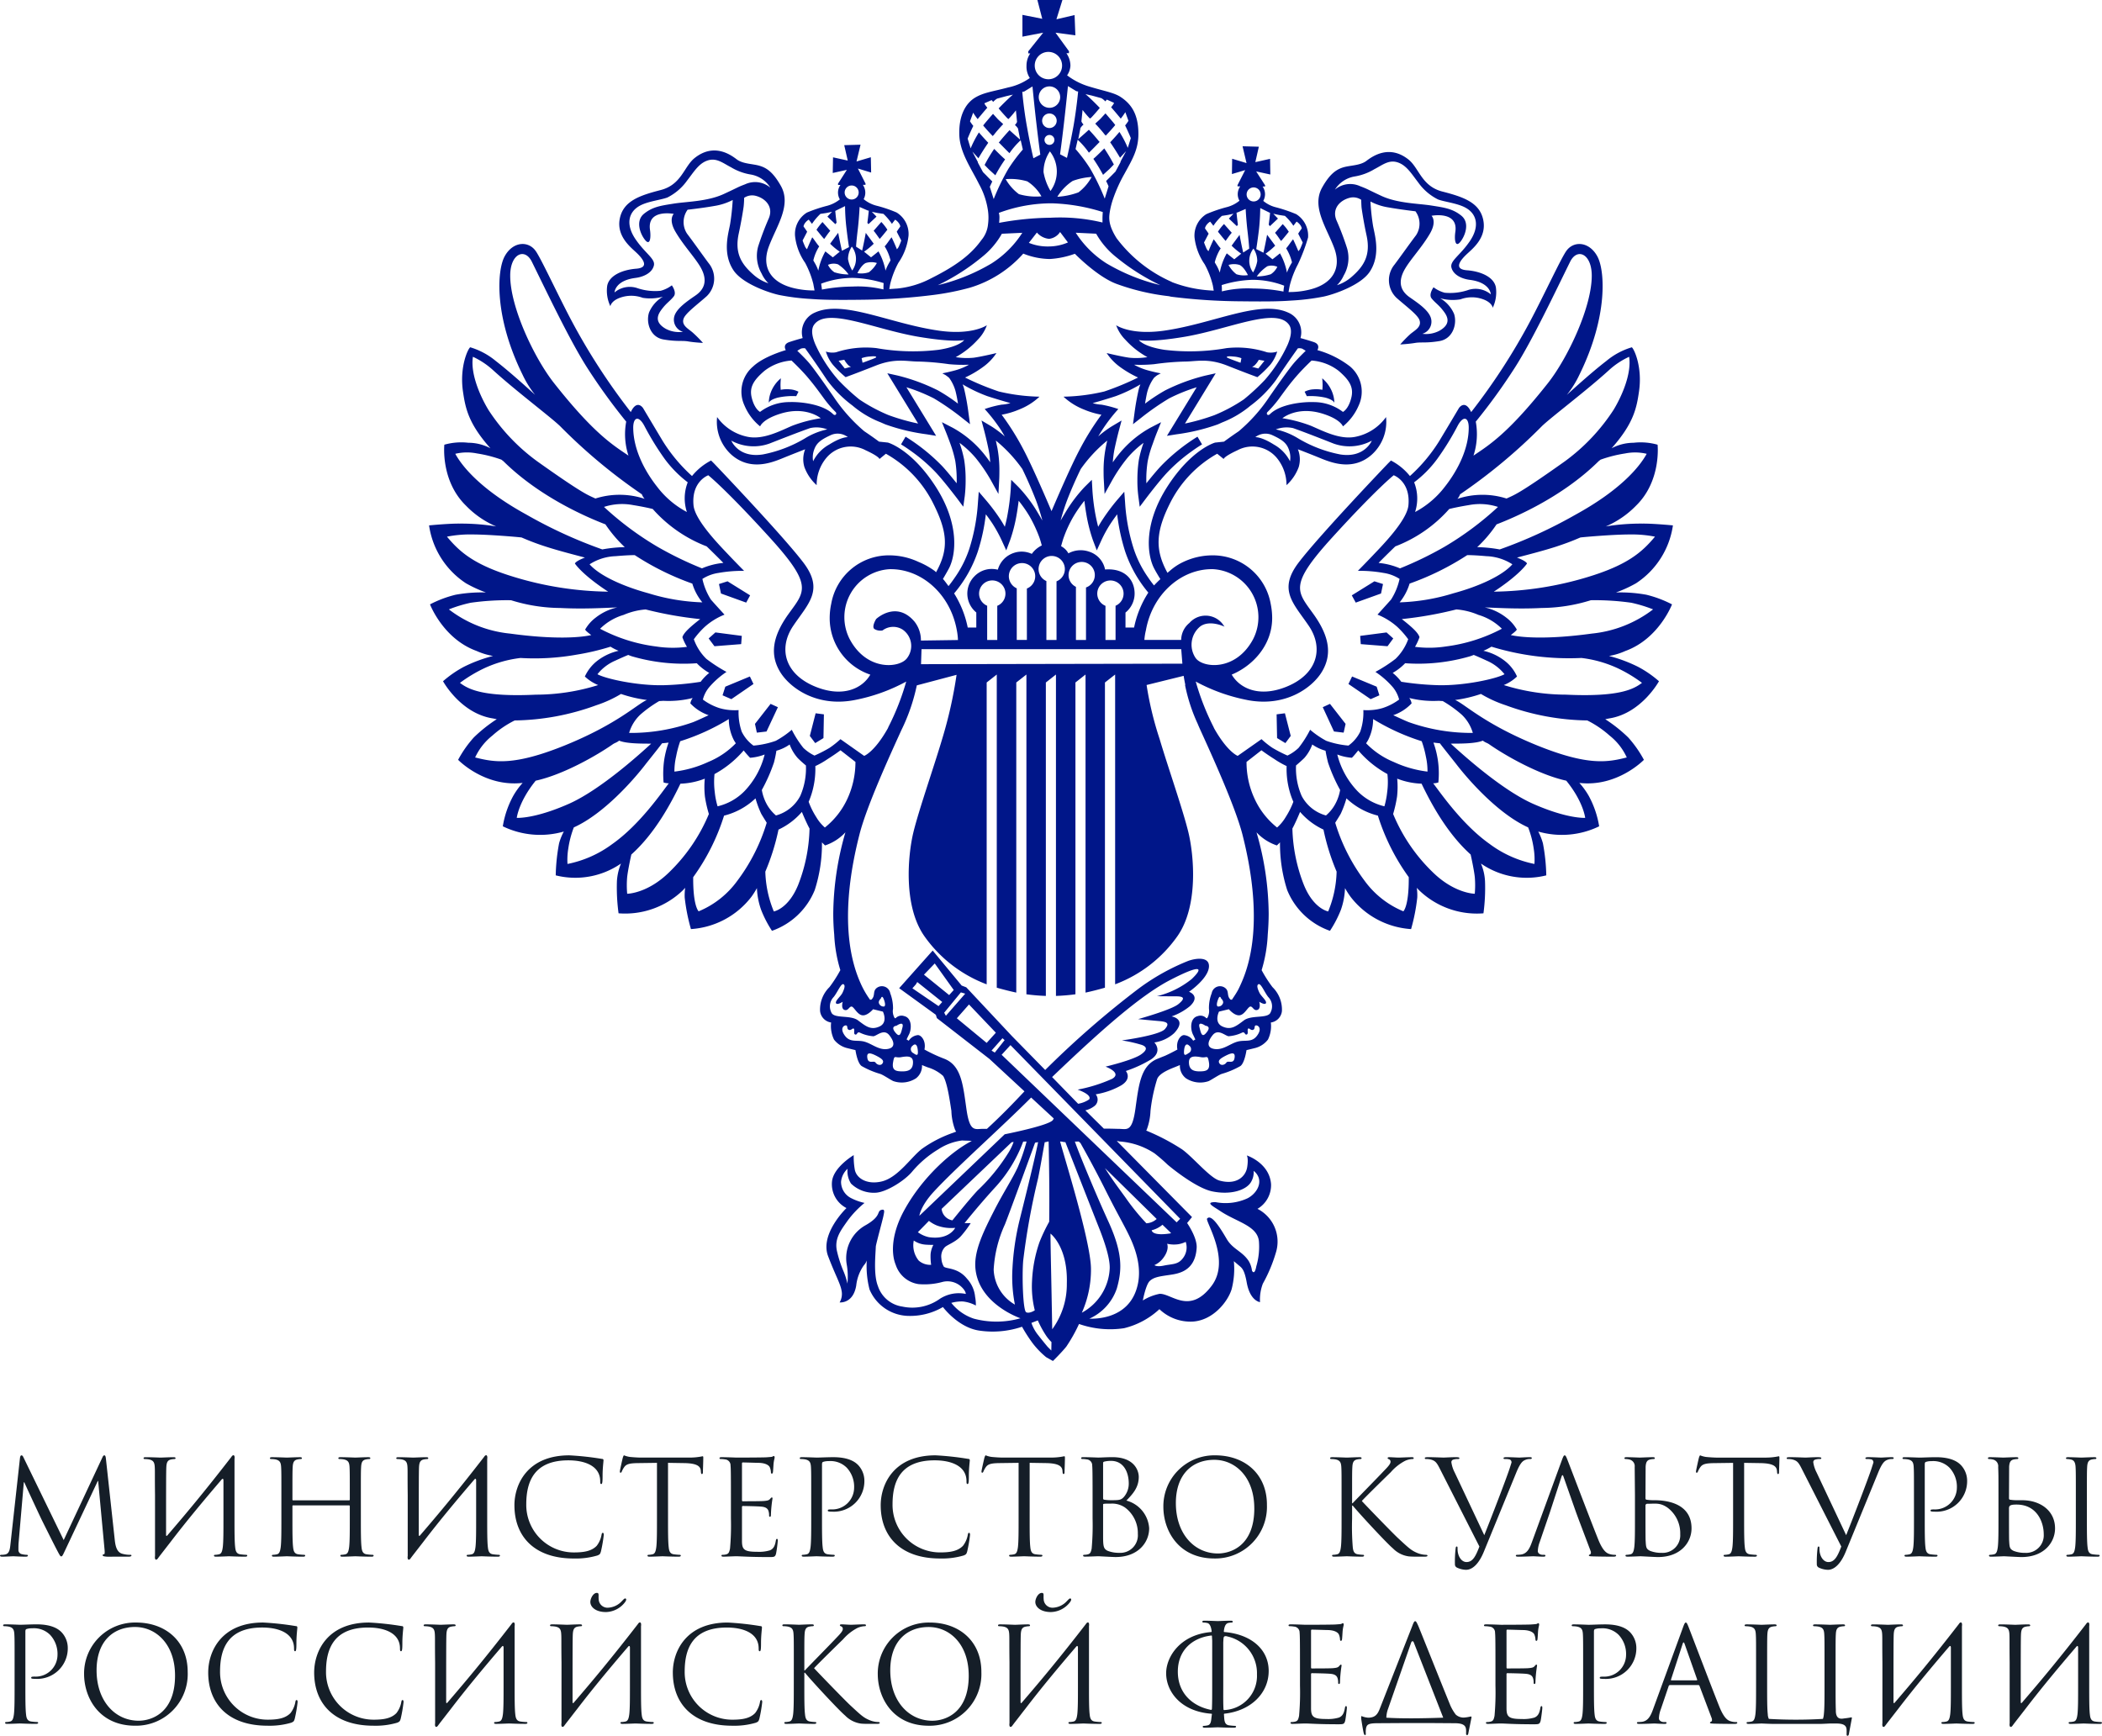
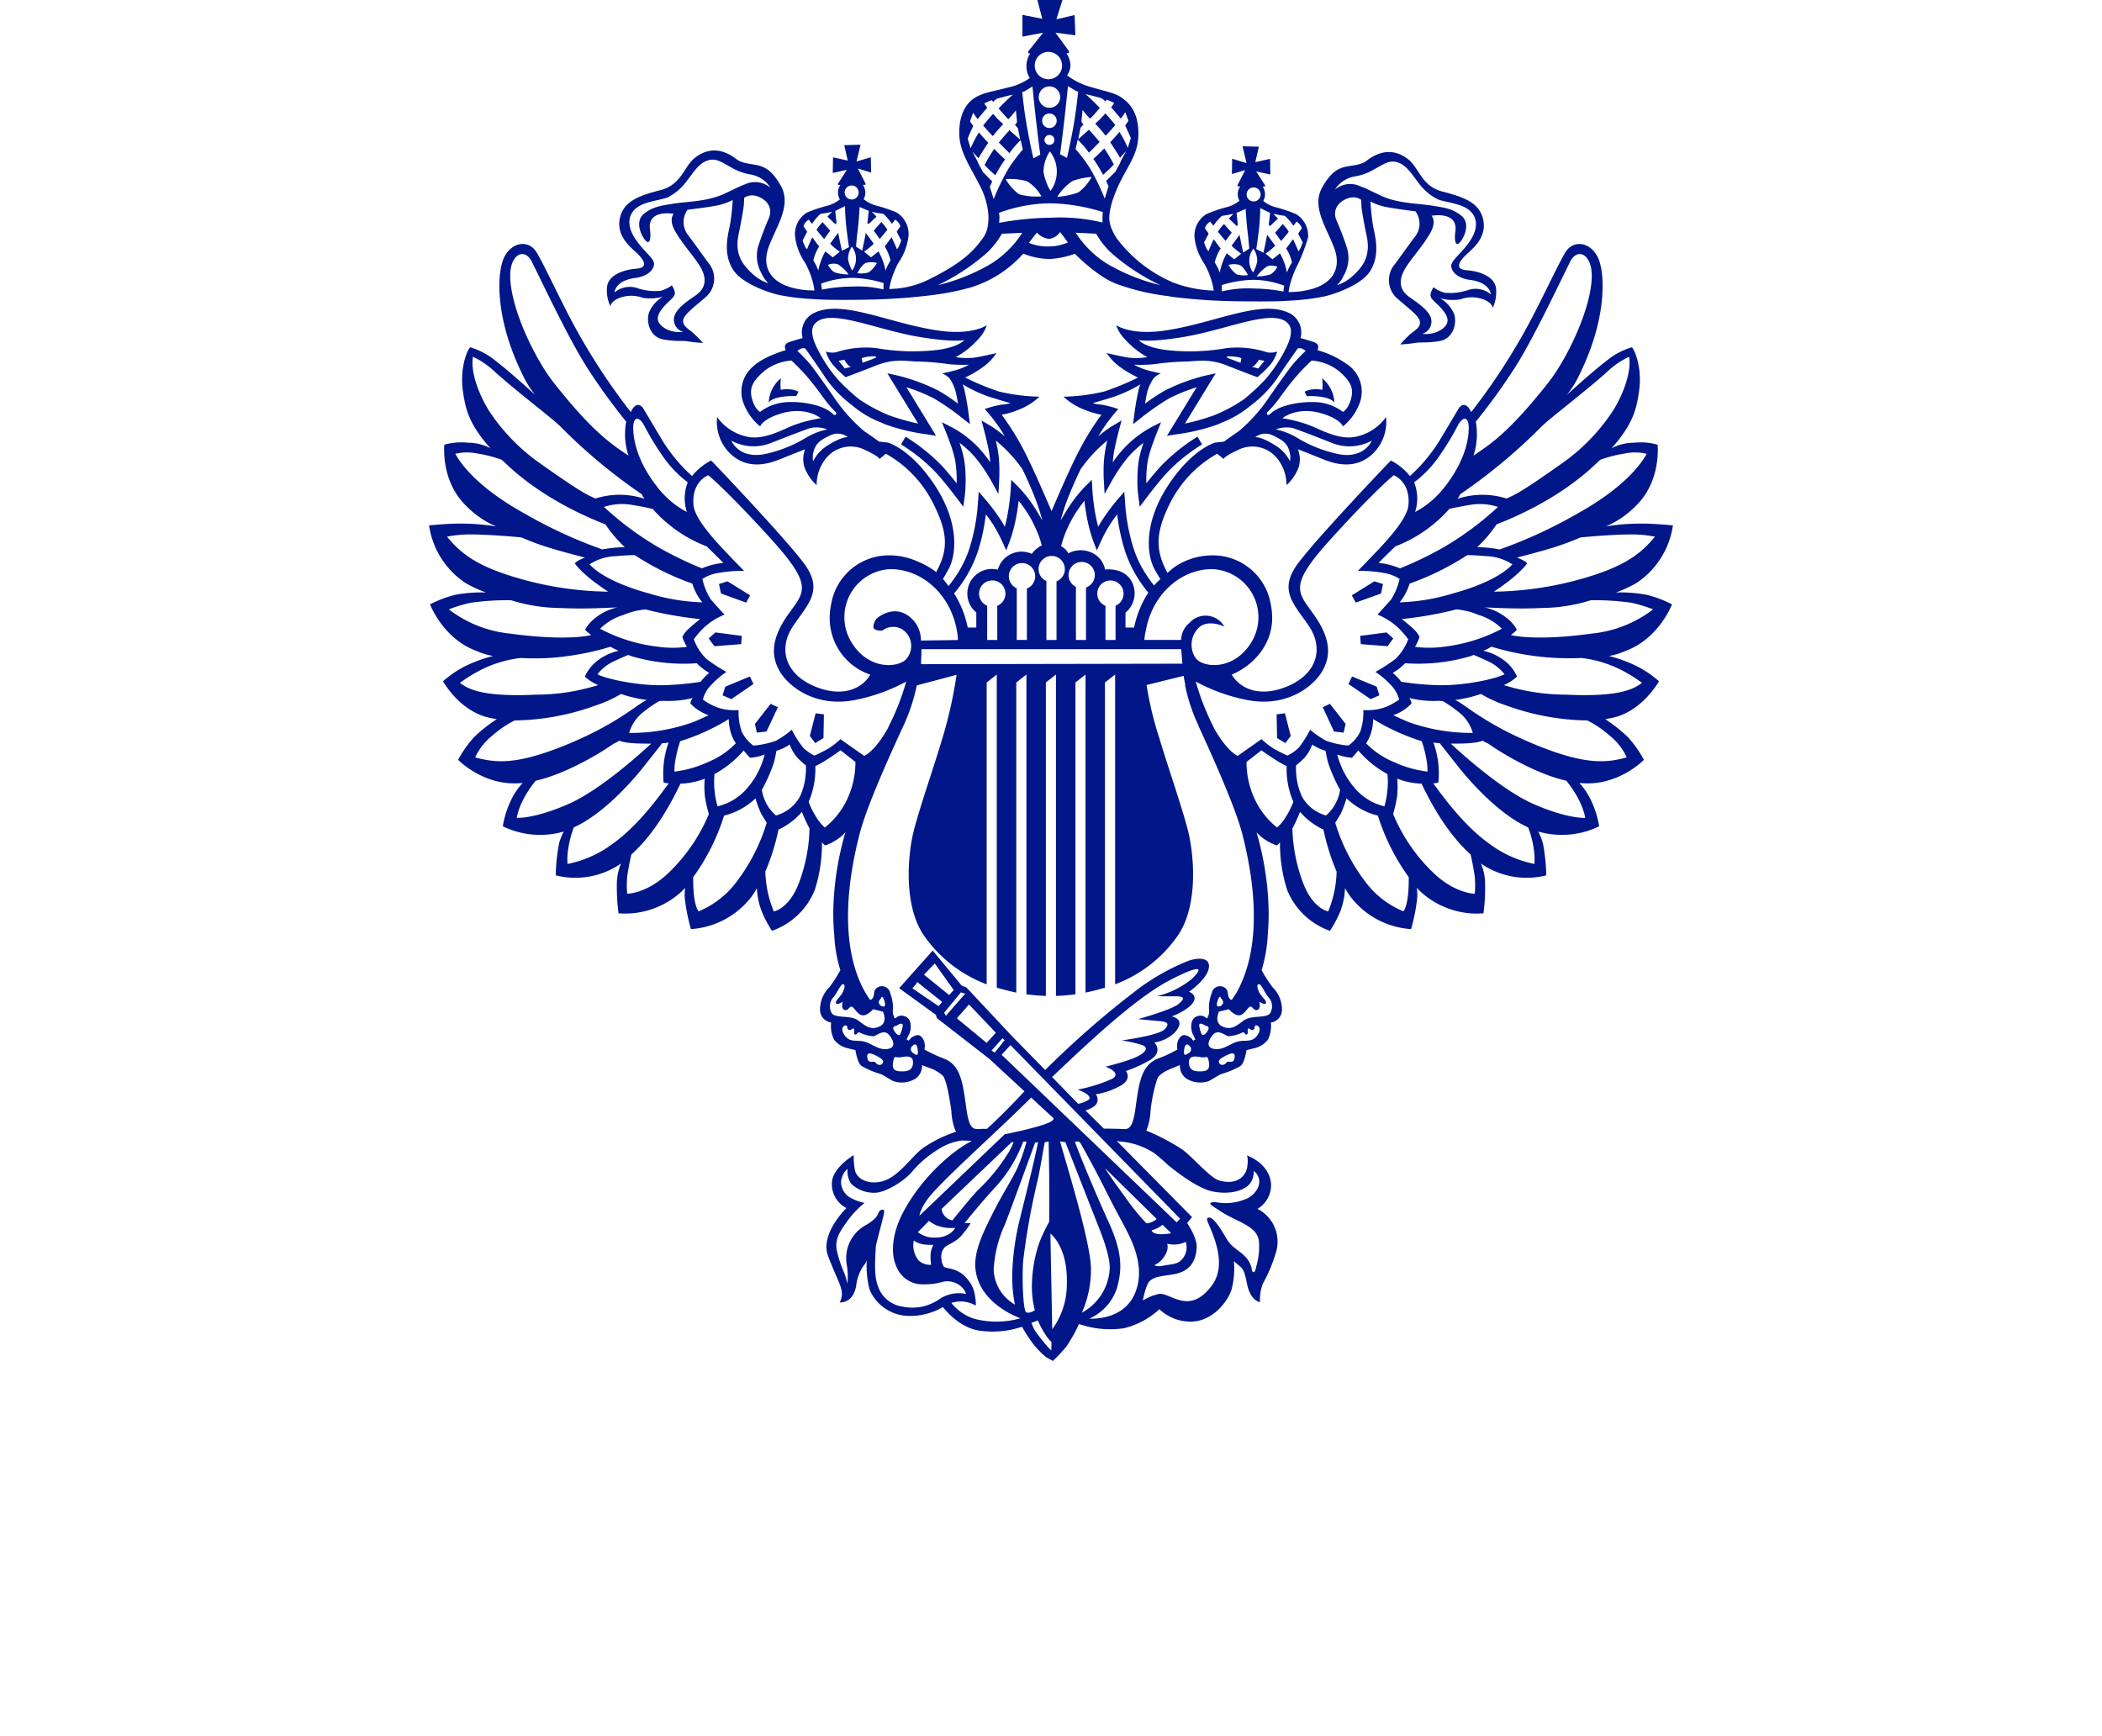
<svg xmlns="http://www.w3.org/2000/svg" id="Layer_2" data-name="Layer 2" viewBox="0 0 335.245 276.866">
  <title>MINCULT_RUS_RGB</title>
-   <path d="M161.466,401.797c.085.755.232,1.931,1.134,2.225a4.554,4.554,0,0,0,1.364.189c.106,0,.168.022.168.105,0,.125-.189.189-.439.189h-2.141c-.546,0-1.071.02-1.365,0-.482-.043-.65-.085-.65-.252,0-.084.146-.125.251-.148.104-.019.084-.46.043-.837l-1.008-10.83h-.063l-5.142,10.913c-.44.924-.503,1.111-.692,1.111-.148,0-.252-.209-.651-.964-.547-1.027-2.352-4.658-2.456-4.87-.189-.376-2.539-5.413-2.771-5.98H146.965l-.839,9.738c-.021.336-.021.713-.021,1.071a.668.668,0,0,0,.545.648,3.835,3.835,0,0,0,.798.107c.084,0,.168.042.168.105,0,.146-.127.189-.378.189-.776,0-1.783-.063-1.952-.063-.189,0-1.196.063-1.762.063-.21,0-.357-.043-.357-.189,0-.063.105-.105.21-.105a2.748,2.748,0,0,0,.63-.062c.692-.127.755-.945.839-1.743l1.511-13.683c.042-.232.106-.378.231-.378s.21.084.316.314l6.421,13.201,6.17-13.18c.084-.19.168-.336.314-.336.148,0,.21.167.253.565Zm6.426,2.582c-.105.692.232.777.504.334l.251-.334,1.742-2.246c2.603-3.4,5.351-6.694,8.122-9.926.189-.231.294-.105.294.146v6.066c0,2.014,0,3.673-.105,4.555-.084.608-.189,1.071-.61,1.154a3.227,3.227,0,0,1-.629.084c-.126,0-.168.063-.168.125,0,.125.105.169.336.169.63,0,1.952-.063,2.057-.063s1.427.063,2.581.063c.231,0,.336-.063.336-.169,0-.062-.042-.125-.168-.125a9.188,9.188,0,0,1-.945-.084c-.629-.084-.755-.546-.818-1.154-.104-.882-.104-2.54-.104-4.555v-9.485c.104-.693-.231-.778-.504-.336-4.303,5.562-7.241,9.066-10.22,12.529-.084.105-.19.084-.19-.084,0-6.926,0-10.178.043-10.851.041-.733.209-1.091.777-1.196a3.259,3.259,0,0,1,.524-.062c.084,0,.167-.043.167-.127,0-.125-.105-.167-.335-.167-.63,0-1.952.063-2.057.063s-1.427-.063-2.372-.063c-.231,0-.336.042-.336.167,0,.084.084.127.167.127a4.054,4.054,0,0,1,.713.062c.693.147.862.484.904,1.196.042.673,0,1.261.042,4.535Zm32.826-9.654c0-3.274,0-3.862.042-4.535.042-.733.21-1.091.777-1.196a3.277,3.277,0,0,1,.524-.062c.084,0,.169-.043.169-.127,0-.125-.106-.167-.336-.167-.629,0-1.952.063-2.057.063-.104,0-1.426-.063-2.37-.063-.232,0-.337.042-.337.167,0,.084.084.127.169.127a4.08,4.08,0,0,1,.713.062c.692.147.862.484.903,1.196.041.673.041,1.491.041,4.765v.441c0,.105-.062.125-.125.125h-8.898a.11.11,0,0,1-.126-.125V394.956c0-3.274,0-4.092.042-4.765.041-.733.21-1.091.776-1.196a3.274,3.274,0,0,1,.526-.062c.084,0,.167-.043.167-.127,0-.125-.105-.167-.336-.167-.63,0-1.952.063-2.058.063-.104,0-1.426-.063-2.37-.063-.232,0-.336.042-.336.167,0,.084.084.127.168.127a4.076,4.076,0,0,1,.714.062c.692.147.859.484.903,1.196.042.673.042,1.261.042,4.535v3.693c0,2.014,0,3.673-.105,4.555-.084.608-.189,1.071-.609,1.154a3.264,3.264,0,0,1-.629.084c-.126,0-.169.063-.169.125,0,.125.105.17.336.17.63,0,1.952-.065,2.056-.065.105,0,1.428.065,2.582.065.231,0,.336-.065.336-.17,0-.062-.042-.125-.167-.125a9.174,9.174,0,0,1-.945-.084c-.63-.084-.756-.546-.819-1.154-.105-.882-.105-2.54-.105-4.555v-1.973a.11.11,0,0,1,.126-.125h8.898a.12.12,0,0,1,.125.125v1.973c0,2.014,0,3.673-.104,4.555-.084.608-.188,1.071-.608,1.154a3.263,3.263,0,0,1-.63.084c-.125,0-.167.063-.167.125,0,.125.104.17.336.17.63,0,1.952-.065,2.056-.065.105,0,1.428.065,2.581.065.231,0,.336-.065.336-.17,0-.062-.043-.125-.169-.125a9.196,9.196,0,0,1-.944-.084c-.63-.084-.756-.546-.818-1.154-.105-.882-.105-2.54-.105-4.555Zm7.475,9.654c-.104.692.231.777.504.334l.251-.334,1.741-2.246c2.604-3.4,5.353-6.694,8.124-9.926.187-.231.293-.105.293.146v6.066c0,2.014,0,3.673-.105,4.555-.084.608-.187,1.071-.608,1.154a3.255,3.255,0,0,1-.63.084c-.127,0-.167.063-.167.125,0,.125.104.169.336.169.63,0,1.951-.063,2.056-.063s1.426.063,2.581.063c.232,0,.336-.063.336-.169,0-.062-.042-.125-.167-.125a9.219,9.219,0,0,1-.945-.084c-.628-.084-.755-.546-.818-1.154-.104-.882-.104-2.54-.104-4.555v-9.485c.104-.693-.232-.778-.504-.336-4.303,5.562-7.241,9.066-10.221,12.529-.084.105-.189.084-.189-.084,0-6.926,0-10.178.042-10.851.042-.733.21-1.091.777-1.196a3.27,3.27,0,0,1,.524-.062c.084,0,.168-.043.168-.127,0-.125-.104-.167-.335-.167-.63,0-1.952.063-2.057.063-.106,0-1.427-.063-2.372-.063-.231,0-.336.042-.336.167,0,.084.084.127.169.127a4.074,4.074,0,0,1,.713.062c.693.147.86.484.902,1.196.042.673,0,1.261.042,4.535Zm17.02-8.059c0,4.847,3.064,8.478,9.464,8.478a12.152,12.152,0,0,0,3.778-.483c.378-.167.419-.212.546-.61a21.663,21.663,0,0,0,.462-2.686c0-.169-.042-.314-.147-.314-.126,0-.168.084-.21.314a3.993,3.993,0,0,1-.777,1.762c-.84.862-2.078,1.049-3.653,1.049a7.577,7.577,0,0,1-7.575-7.68c0-3.715,1.321-7.01,6.715-7.01,2.623,0,5.078.882,5.078,3.337,0,.293.022.442.169.442.167,0,.21-.317.21-1.324,0-1.218.145-2.223.145-2.455,0-.125-.042-.232-.272-.232a46.338,46.338,0,0,0-5.184-.565c-6.673,0-8.751,4.617-8.751,7.975m24.497-6.779,2.644.042c2.016.042,2.498.526,2.582,1.154l.02.231c.022.294.063.357.169.357.084,0,.147-.084.147-.272,0-.232.062-1.679.062-2.31,0-.125,0-.252-.104-.252a10.092,10.092,0,0,1-2.078.212h-7.87c-.252,0-1.049-.043-1.658-.105a3.939,3.939,0,0,1-.924-.252c-.084,0-.168.272-.209.398-.043.167-.461,1.974-.461,2.183,0,.127.041.19.104.19.084,0,.146-.043.21-.21a3.63,3.63,0,0,1,.356-.651c.336-.503.84-.65,2.141-.671l3.107-.042v8.877c0,2.014,0,3.673-.105,4.555-.084.608-.189,1.071-.608,1.154a3.263,3.263,0,0,1-.63.084c-.126,0-.168.063-.168.125,0,.125.105.17.336.17.63,0,1.952-.065,2.056-.065.105,0,1.427.065,2.582.065.231,0,.336-.065.336-.17,0-.062-.042-.125-.167-.125a9.219,9.219,0,0,1-.945-.084c-.63-.084-.755-.546-.818-1.154-.105-.882-.105-2.54-.105-4.555Zm11.797.125c0-.147.043-.187.126-.187.42,0,2.309.062,2.434.062,1.239,0,1.743.421,1.867.693a2.241,2.241,0,0,1,.189.797c0,.147.043.231.148.231.104,0,.146-.104.168-.209.041-.252.084-1.174.105-1.386.063-.588.169-.839.169-.986,0-.105-.043-.231-.127-.231-.084,0-.169.085-.294.125-.084.022-.587.063-.924.084-.335.022-2.475.043-4.743.043-.104,0-1.426-.063-2.37-.063-.231,0-.336.042-.336.167,0,.084.084.127.167.127a4.097,4.097,0,0,1,.715.062.936.936,0,0,1,.88.967c.043.354.063,1.236.063,4.764v3.693a42.008,42.008,0,0,1-.146,4.807c-.127.607-.231.797-.567.902a2.203,2.203,0,0,1-.63.084c-.127,0-.169.063-.169.125,0,.125.105.169.336.169.463,0,1.511-.063,2.056-.063.61,0,2.016.127,5.186.127.818,0,.986,0,1.131-.546a20.079,20.079,0,0,0,.274-2.036c0-.147,0-.316-.125-.316-.105,0-.148.085-.189.316-.147.86-.399,1.281-.945,1.511a6.029,6.029,0,0,1-2.014.231c-2.056,0-2.435-.334-2.435-1.722v-5.435a.133.133,0,0,1,.148-.146c.356,0,2.434.04,3.0.104.818.084,1.007.441,1.092.735a2.152,2.152,0,0,1,.084.693c0,.105.042.187.147.187.125,0,.145-.167.145-.398a20.918,20.918,0,0,1,.253-2.519c0-.125-.041-.169-.104-.169-.085,0-.169.107-.316.274-.189.21-.483.252-.986.294-.483.043-3.064.043-3.337.043-.104,0-.126-.063-.126-.212Zm11.042,8.752c0,2.014,0,3.673-.106,4.555-.084.608-.189,1.071-.608,1.154a3.255,3.255,0,0,1-.63.084c-.126,0-.169.063-.169.125,0,.125.106.169.336.169.629,0,1.952-.063,2.015-.063.105,0,1.426.063,2.581.063.231,0,.336-.063.336-.169,0-.062-.042-.125-.167-.125a9.217,9.217,0,0,1-.945-.084c-.63-.084-.755-.546-.818-1.154-.105-.882-.105-2.54-.105-4.555v-8.625c0-.21.042-.357.169-.399a2.583,2.583,0,0,1,.902-.127,3.652,3.652,0,0,1,2.875,1.049,4.457,4.457,0,0,1,1.176,3.233,3.486,3.486,0,0,1-3.631,3.421c-.442,0-.567.02-.567.189,0,.105.125.147.232.147a2.993,2.993,0,0,0,.439.022,4.873,4.873,0,0,0,5.163-4.996,3.648,3.648,0,0,0-1.05-2.497c-.336-.314-1.279-1.196-3.903-1.196-.966,0-2.183.063-2.644.063-.169,0-1.428-.063-2.372-.063-.231,0-.336.042-.336.167,0,.084.084.127.167.127a4.069,4.069,0,0,1,.714.062c.692.147.86.484.903,1.196.042.673.042,1.261.042,4.535Zm11.083-2.098c0,4.847,3.063,8.478,9.464,8.478a12.153,12.153,0,0,0,3.777-.483c.378-.167.419-.212.545-.61a21.794,21.794,0,0,0,.462-2.686c0-.169-.042-.314-.147-.314-.125,0-.169.084-.21.314a3.981,3.981,0,0,1-.775,1.762c-.84.862-2.079,1.049-3.652,1.049a7.577,7.577,0,0,1-7.576-7.68c0-3.715,1.321-7.01,6.716-7.01,2.622,0,5.078.882,5.078,3.337,0,.293.02.442.168.442.168,0,.21-.317.21-1.324,0-1.218.147-2.223.147-2.455,0-.125-.042-.232-.274-.232a46.32,46.32,0,0,0-5.183-.565c-6.673,0-8.751,4.617-8.751,7.975m23.758-6.779,2.643.042c2.014.042,2.498.526,2.582,1.154l.02.231c.023.294.063.357.169.357.085,0,.148-.084.148-.272,0-.232.062-1.679.062-2.31,0-.125,0-.252-.104-.252a10.133,10.133,0,0,1-2.079.212h-7.869c-.252,0-1.049-.043-1.659-.105a3.891,3.891,0,0,1-.923-.252c-.084,0-.168.272-.21.398-.043.167-.463,1.974-.463,2.183,0,.127.043.19.105.19.084,0,.147-.043.21-.21a3.647,3.647,0,0,1,.357-.651c.335-.503.839-.65,2.139-.671l3.107-.042v8.877c0,2.014,0,3.673-.104,4.555-.084.608-.189,1.071-.609,1.154a3.248,3.248,0,0,1-.63.084c-.125,0-.167.063-.167.125,0,.125.104.17.334.17.631,0,1.952-.065,2.057-.065.106,0,1.427.065,2.582.065.23,0,.335-.065.335-.17,0-.062-.042-.125-.168-.125a9.191,9.191,0,0,1-.945-.084c-.629-.084-.755-.546-.818-1.154-.104-.882-.104-2.54-.104-4.555Zm19.058,10.451c0,2.246-1.764,4.576-5.351,4.576-.484,0-2.624-.127-2.791-.127-.107,0-1.428.063-2.056.063-.231,0-.336-.043-.336-.169,0-.062.042-.125.167-.125a2.21,2.21,0,0,0,.63-.084c.336-.105.441-.295.566-.902a41.745,41.745,0,0,0,.147-4.807v-3.693c0-3.527-.022-4.409-.062-4.764a.937.937,0,0,0-.882-.967,4.072,4.072,0,0,0-.715-.062c-.084,0-.167-.043-.167-.127,0-.125.105-.167.336-.167.944,0,2.265.063,2.372.063.503,0,1.321-.063,2.287-.063,3.442,0,4.197,2.098,4.197,3.147,0,1.72-.986,2.749-1.973,3.778A4.899,4.899,0,0,1,326.448,399.992Zm-7.346-4.805c0,.147.042.189.147.231a7.29,7.29,0,0,0,1.281.085c1.174,0,1.468-.043,1.909-.546a3.252,3.252,0,0,0,.755-2.12c0-1.742-.777-3.609-2.833-3.609a4.694,4.694,0,0,0-1.007.104c-.189.043-.252.105-.252.232Zm5.54,5.729a5.093,5.093,0,0,0-2.036-4.238,3.635,3.635,0,0,0-2.245-.631c-1.238,0-1.259.022-1.259.167v5.101c0,1.575.084,1.952.735,2.266a4.944,4.944,0,0,0,1.847.316A2.8,2.8,0,0,0,324.642,400.916Zm20.586-4.702a8.237,8.237,0,0,1-8.373,8.585c-5.749,0-8.142-4.471-8.142-8.248a8.124,8.124,0,0,1,8.268-8.206C341.704,388.345,345.228,391.325,345.228,396.214Zm-2.013.588c0-5.036-3.065-7.742-6.38-7.742-3.504,0-6.128,2.307-6.128,6.903,0,4.889,2.937,8.037,6.716,8.037C339.311,404,343.215,402.91,343.215,396.802ZM357.133,398.418c0,2.014,0,3.673-.107,4.555-.082.608-.187,1.071-.607,1.154a3.255,3.255,0,0,1-.63.084c-.125,0-.169.063-.169.125,0,.125.107.169.337.169.63,0,1.846-.063,2.014-.063.167,0,1.385.063,2.412.063.232,0,.336-.063.336-.169,0-.062-.04-.125-.167-.125a7.241,7.241,0,0,1-.818-.084c-.63-.084-.755-.546-.818-1.154a40.643,40.643,0,0,1-.105-4.555v-2.056h.105c1.009,1.239,5.458,6.043,6.402,6.818a4.329,4.329,0,0,0,2.537,1.281c.462.043.862.043,1.45.043h1.069c.357,0,.462-.063.462-.169,0-.084-.127-.125-.272-.125a3.862,3.862,0,0,1-1.303-.274c-1.006-.419-1.363-.756-3.125-2.39-.862-.8-5.226-5.311-5.772-5.919.441-.525,4.092-4.092,4.617-4.596a7.779,7.779,0,0,1,2.268-1.804,3.098,3.098,0,0,1,1.174-.294c.169,0,.21-.043.21-.147,0-.105-.085-.147-.316-.147-.524,0-1.909.063-2.014.063-.503,0-1.154-.063-1.573-.063-.148,0-.252.042-.252.147,0,.084.084.124.189.169a.41.41,0,0,1,.272.439c0,.357-.545.904-1.133,1.512-.756.818-4.553,4.68-4.911,5.078h-.085v-1.258c0-3.274,0-3.862.042-4.535.043-.733.21-1.091.777-1.196a3.274,3.274,0,0,1,.526-.062c.082,0,.167-.043.167-.127,0-.125-.105-.167-.336-.167-.63,0-1.847.063-2.037.063-.123,0-1.362-.063-2.305-.063-.232,0-.336.042-.336.167,0,.084.084.127.167.127a4.091,4.091,0,0,1,.713.062c.692.147.86.484.902,1.196.042.673.042,1.261.042,4.535Zm21.982,4.471c-.566,1.467-1.029,2.475-2.056,2.475-.82,0-1.428-.964-1.428-2.078,0-.314,0-.398-.146-.398-.043,0-.105,0-.148.209a18.096,18.096,0,0,0-.125,2.624.557.557,0,0,0,.316.524,3.576,3.576,0,0,0,1.448.357c1.111,0,2.118-1.092,2.853-2.898l5.141-12.549c.588-1.448.945-1.784,1.239-1.973a1.904,1.904,0,0,1,1.009-.252c.167,0,.252-.043.252-.147.019-.105-.107-.147-.337-.147-.608,0-1.51.063-1.637.063-.252,0-1.217-.063-2.056-.063-.336,0-.462.042-.484.167,0,.104.107.127.233.127a2.649,2.649,0,0,1,.795.084.494.494,0,0,1,.252.481l-.314.988c-.548,1.657-2.854,7.66-4.03,10.596l-4.722-10.01a5.119,5.119,0,0,1-.525-1.615.418.418,0,0,1,.271-.419,2.475,2.475,0,0,1,.8-.105c.146,0,.209-.043.209-.147,0-.105-.189-.147-.566-.147-.798,0-1.742.063-1.952.063-.252,0-1.447-.063-2.455-.063-.334,0-.546.02-.546.147,0,.084.043.147.169.147a3.294,3.294,0,0,1,.798.084c.733.21.944.481,1.51,1.617Zm11.249-5.478,1.847-5.666c.105-.317.209-.317.314,0l1.994,5.666.378,1.029,1.952,5.161c.125.336,0,.524-.127.568-.084.02-.146.063-.146.147,0,.125.231.125.628.146,1.448.043,2.98.043,3.295.043.231,0,.419-.043.419-.169,0-.104-.084-.125-.209-.125a2.728,2.728,0,0,1-.839-.125c-.442-.127-1.052-.461-1.807-2.33-1.281-3.192-4.573-11.857-4.89-12.655-.252-.65-.336-.755-.46-.755-.127,0-.212.127-.464.818l-4.764,13.033c-.375,1.049-.795,1.847-1.762,1.973-.169.02-.461.042-.609.042-.104,0-.187.042-.187.125,0,.125.125.169.399.169.984,0,2.138-.063,2.372-.063.231,0,1.131.063,1.635.063.189,0,.314-.043.314-.169,0-.084-.062-.125-.207-.125h-.212c-.356,0-.797-.189-.797-.609a4.477,4.477,0,0,1,.294-1.405Zm22.583,2.581c0,2.246-1.762,4.576-5.35,4.576-.483,0-2.624-.127-2.792-.127-.104,0-1.426.063-2.055.063-.231,0-.336-.043-.336-.169,0-.062.04-.125.167-.125a3.255,3.255,0,0,0,.63-.084c.419-.084.525-.546.608-1.154.105-.882.105-2.54.105-4.555v-3.693l-.043-4.535a1.081,1.081,0,0,0-.817-1.174,2.805,2.805,0,0,0-.65-.084c-.085,0-.169-.043-.169-.127,0-.125.105-.167.336-.167.693,0,2.014.063,2.12.063.104,0,1.428-.063,2.056-.063.231,0,.336.042.336.167,0,.084-.084.127-.167.127a3.292,3.292,0,0,0-.526.062c-.566.105-.733.463-.774,1.196l-.023,4.996c0,.147.042.189.147.231a7.307,7.307,0,0,0,1.281.085C409.254,395.502,412.947,396.13,412.947,399.992Zm-1.804.924a5.093,5.093,0,0,0-2.036-4.238c-1.196-.82-1.908-.61-3.21-.61a.279.279,0,0,0-.294.314v1.029c0,1.617,0,4.219.023,4.533.062,1.029.062,1.323.712,1.637a4.948,4.948,0,0,0,1.847.316A2.8,2.8,0,0,0,411.143,400.916Zm10.194-11.374,2.646.042c2.017.042,2.497.526,2.582,1.154l.022.231c.019.294.062.357.167.357.084,0,.147-.084.147-.272,0-.232.062-1.679.062-2.31,0-.125,0-.252-.105-.252a10.075,10.075,0,0,1-2.078.212h-7.869c-.252,0-1.049-.043-1.657-.105a3.89,3.89,0,0,1-.924-.252c-.084,0-.169.272-.21.398-.042.167-.461,1.974-.461,2.183,0,.127.042.19.102.19.085,0,.15-.043.212-.21a3.573,3.573,0,0,1,.357-.651c.336-.503.839-.65,2.138-.671l3.108-.042v8.877c0,2.014,0,3.673-.107,4.555-.084.608-.187,1.071-.607,1.154a3.255,3.255,0,0,1-.631.084c-.125,0-.167.063-.167.125,0,.125.105.17.334.17.631,0,1.954-.065,2.059-.065.102,0,1.426.065,2.581.065.229,0,.336-.065.336-.17,0-.062-.043-.125-.169-.125a9.287,9.287,0,0,1-.945-.084c-.627-.084-.754-.546-.817-1.154-.107-.882-.107-2.54-.107-4.555ZM436.833,402.89c-.568,1.467-1.029,2.475-2.058,2.475-.818,0-1.426-.964-1.426-2.078,0-.314,0-.398-.147-.398-.043,0-.107,0-.147.209a18.295,18.295,0,0,0-.127,2.624.56.56,0,0,0,.316.524,3.587,3.587,0,0,0,1.448.357c1.112,0,2.121-1.092,2.854-2.898l5.143-12.549c.587-1.448.944-1.784,1.236-1.973a1.906,1.906,0,0,1,1.009-.252c.167,0,.252-.043.252-.147.02-.105-.107-.147-.337-.147-.608,0-1.51.063-1.635.063-.251,0-1.219-.063-2.058-.063-.336,0-.461.042-.481.167,0,.104.104.127.231.127a2.654,2.654,0,0,1,.797.084.496.496,0,0,1,.252.481l-.317.988c-.543,1.657-2.853,7.66-4.029,10.596l-4.72-10.01a5.16,5.16,0,0,1-.525-1.615.417.417,0,0,1,.274-.419,2.438,2.438,0,0,1,.795-.105c.147,0,.212-.043.212-.147,0-.105-.19-.147-.569-.147-.797,0-1.742.063-1.951.063-.251,0-1.447-.063-2.455-.063-.336,0-.548.02-.548.147,0,.084.045.147.169.147a3.263,3.263,0,0,1,.798.084c.735.21.945.481,1.511,1.617Zm11.591-4.471c0,2.014,0,3.673-.105,4.555-.084.608-.19,1.071-.61,1.154a3.227,3.227,0,0,1-.628.084c-.127,0-.169.063-.169.125,0,.125.107.169.337.169.628,0,1.951-.063,2.013-.063.107,0,1.428.063,2.582.063.231,0,.336-.063.336-.169,0-.062-.042-.125-.169-.125a9.253,9.253,0,0,1-.945-.084c-.628-.084-.755-.546-.817-1.154-.105-.882-.105-2.54-.105-4.555v-8.625c0-.21.043-.357.167-.399a2.606,2.606,0,0,1,.905-.127,3.648,3.648,0,0,1,2.873,1.049,4.457,4.457,0,0,1,1.176,3.233,3.485,3.485,0,0,1-3.63,3.421c-.442,0-.569.02-.569.189,0,.105.127.147.233.147a2.993,2.993,0,0,0,.439.022,4.872,4.872,0,0,0,5.164-4.996,3.639,3.639,0,0,0-1.052-2.497c-.336-.314-1.278-1.196-3.902-1.196-.965,0-2.183.063-2.646.063-.169,0-1.426-.063-2.37-.063-.232,0-.334.042-.334.167,0,.084.082.127.167.127a4.062,4.062,0,0,1,.712.062c.695.147.862.484.902,1.196.043.673.043,1.261.043,4.535Zm22.499,1.573c0,2.246-1.764,4.576-5.351,4.576-.481,0-2.622-.127-2.791-.127-.104,0-1.426.065-2.055.065-.231,0-.337-.045-.337-.17,0-.062.042-.125.169-.125a3.257,3.257,0,0,0,.63-.084c.418-.084.524-.546.608-1.154.105-.882.105-2.54.105-4.555v-3.693c0-3.274,0-3.212-.045-4.535a1.079,1.079,0,0,0-.817-1.174,2.796,2.796,0,0,0-.65-.084c-.084,0-.167-.043-.167-.127,0-.125.105-.167.336-.167.693,0,2.014.063,2.12.063.104,0,1.426-.063,2.056-.063.231,0,.334.042.334.167,0,.084-.082.127-.167.127a3.295,3.295,0,0,0-.525.062c-.566.105-.735.463-.775,1.196l-.022,4.996c0,.147.04.189.147.231a7.306,7.306,0,0,0,1.281.085h.67C468.531,395.502,470.923,397.137,470.923,399.992Zm-1.804.924c0-1.909-1.069-4.722-4.343-4.722-1.072,0-1.219.189-1.197.735v.483c0,1.617,0,4.219.022,4.533.063,1.029.063,1.323.713,1.637a4.948,4.948,0,0,0,1.847.316A2.8,2.8,0,0,0,469.119,400.916Zm6.883-6.19c0-3.274,0-3.862.042-4.535.043-.733.21-1.091.777-1.196a3.291,3.291,0,0,1,.526-.062c.082,0,.169-.043.169-.127,0-.125-.107-.167-.337-.167-.631,0-1.951.063-2.058.063-.104,0-1.426-.063-2.118-.063-.232,0-.334.042-.334.167,0,.084.082.127.167.127a2.805,2.805,0,0,1,.65.084c.46.105.67.463.712,1.174.043.673.043,1.261.043,4.535v3.693c0,2.014,0,3.673-.105,4.555-.084.608-.19,1.071-.609,1.154a3.213,3.213,0,0,1-.628.084c-.127,0-.169.063-.169.125,0,.125.107.17.337.17.628,0,1.951-.065,2.055-.065.107,0,1.426.065,2.583.065.229,0,.336-.065.336-.17,0-.062-.043-.125-.169-.125a9.16,9.16,0,0,1-.944-.084c-.631-.084-.756-.546-.818-1.154-.107-.882-.107-2.54-.107-4.555ZM145.494,425.086c0,2.017,0,3.674-.105,4.556-.084.608-.189,1.069-.611,1.157a3.24,3.24,0,0,1-.627.082c-.128,0-.169.063-.169.125,0,.128.106.169.336.169.628,0,1.952-.063,2.014-.063.105,0,1.429.063,2.582.063.232,0,.338-.063.338-.169,0-.062-.044-.125-.17-.125a9.107,9.107,0,0,1-.942-.082c-.63-.088-.759-.549-.821-1.157-.104-.882-.104-2.539-.104-4.556v-8.63c0-.209.041-.356.166-.399a2.631,2.631,0,0,1,.903-.124,3.652,3.652,0,0,1,2.877,1.047,4.465,4.465,0,0,1,1.176,3.236,3.485,3.485,0,0,1-3.631,3.422c-.442,0-.566.022-.566.19,0,.105.123.144.228.144a2.849,2.849,0,0,0,.441.023,4.873,4.873,0,0,0,5.166-4.998,3.645,3.645,0,0,0-1.049-2.496c-.336-.317-1.282-1.199-3.906-1.199-.966,0-2.182.066-2.644.066-.169,0-1.429-.066-2.373-.066-.231,0-.337.042-.337.169,0,.084.085.125.17.125a3.973,3.973,0,0,1,.714.063c.692.147.859.481.903,1.197.042.673.042,1.261.042,4.535Zm27.607-2.204a8.243,8.243,0,0,1-8.379,8.588c-5.752,0-8.145-4.474-8.145-8.253a8.128,8.128,0,0,1,8.271-8.207C169.573,415.009,173.101,417.989,173.101,422.881Zm-2.017.588c0-5.037-3.065-7.747-6.382-7.747-3.508,0-6.131,2.308-6.131,6.908,0,4.89,2.939,8.042,6.717,8.042C167.179,430.672,171.084,429.578,171.084,423.469Zm5.291-.484c0,4.851,3.066,8.484,9.47,8.484a12.211,12.211,0,0,0,3.778-.481c.379-.169.421-.213.546-.609a21.979,21.979,0,0,0,.463-2.687c0-.17-.043-.316-.147-.316-.127,0-.169.082-.21.316a4.014,4.014,0,0,1-.777,1.761c-.84.865-2.079,1.053-3.653,1.053a7.585,7.585,0,0,1-7.581-7.687c0-3.717,1.323-7.012,6.719-7.012,2.624,0,5.081.88,5.081,3.339,0,.293.021.441.168.441.167,0,.21-.318.21-1.321,0-1.222.146-2.228.146-2.459,0-.125-.04-.232-.272-.232a46.401,46.401,0,0,0-5.185-.565c-6.676,0-8.756,4.619-8.756,7.976m16.899,0c0,4.851,3.065,8.484,9.468,8.484a12.208,12.208,0,0,0,3.779-.481c.378-.169.419-.213.546-.609a21.99,21.99,0,0,0,.462-2.687c0-.17-.042-.316-.148-.316-.125,0-.167.082-.209.316a3.988,3.988,0,0,1-.777,1.761c-.84.865-2.079,1.053-3.654,1.053a7.583,7.583,0,0,1-7.578-7.687c0-3.717,1.321-7.012,6.717-7.012,2.625,0,5.081.88,5.081,3.339,0,.293.022.441.169.441.167,0,.21-.318.21-1.321,0-1.222.148-2.228.148-2.459,0-.125-.042-.232-.274-.232a46.356,46.356,0,0,0-5.186-.565c-6.676,0-8.755,4.619-8.755,7.976m19.292,8.063c-.104.695.231.778.503.336l.252-.336,1.743-2.244c2.604-3.405,5.354-6.699,8.124-9.933.19-.232.295-.105.295.148v6.066c0,2.017,0,3.674-.106,4.556-.083.608-.19,1.069-.607,1.157a3.268,3.268,0,0,1-.63.082c-.127,0-.169.063-.169.125,0,.128.104.169.336.169.63,0,1.952-.063,2.058-.063.104,0,1.426.063,2.582.063.231,0,.337-.063.337-.169,0-.062-.043-.125-.169-.125a9.106,9.106,0,0,1-.945-.082c-.629-.088-.755-.549-.82-1.157-.104-.882-.104-2.539-.104-4.556v-9.49c.104-.69-.231-.778-.504-.334-4.305,5.563-7.245,9.071-10.225,12.534-.084.107-.19.085-.19-.082,0-6.929,0-10.184.042-10.857.042-.736.21-1.093.777-1.197a3.154,3.154,0,0,1,.524-.063c.084,0,.167-.042.167-.125,0-.127-.104-.169-.335-.169-.629,0-1.952.066-2.057.066-.104,0-1.428-.066-2.373-.066-.231,0-.336.042-.336.169,0,.084.084.125.169.125a3.945,3.945,0,0,1,.713.063c.693.147.862.481.903,1.197.042.673,0,1.261.042,4.535Zm20.154,0c-.107.693.231.778.502.336l.253-.336c.629-.798,1.196-1.553,1.742-2.244,2.604-3.405,5.354-6.699,8.125-9.933.189-.232.294-.105.294.148v6.066c0,2.017,0,3.674-.105,4.556-.084.608-.189,1.069-.608,1.157a3.254,3.254,0,0,1-.631.082c-.125,0-.167.063-.167.125,0,.128.105.169.336.169.63,0,1.952-.063,2.058-.063s1.428.063,2.582.063c.231,0,.336-.063.336-.169,0-.062-.04-.125-.167-.125a9.123,9.123,0,0,1-.945-.082c-.629-.088-.755-.549-.819-1.157-.104-.882-.104-2.539-.104-4.556v-9.49c.104-.69-.23-.778-.503-.334-4.304,5.563-7.245,9.071-10.226,12.534-.084.107-.189.085-.189-.082,0-6.929,0-10.184.042-10.857.042-.736.21-1.091.778-1.197a3.121,3.121,0,0,1,.525-.063c.084,0,.168-.042.168-.125,0-.127-.104-.169-.335-.169-.631,0-1.954.066-2.059.066-.104,0-1.427-.066-2.372-.066-.231,0-.337.042-.337.169,0,.084.085.125.17.125a3.959,3.959,0,0,1,.713.063c.692.146.862.483.901,1.197.045.673,0,1.261.045,4.535Zm17.758-8.063c0,4.851,3.066,8.484,9.469,8.484a12.208,12.208,0,0,0,3.779-.481c.378-.169.42-.213.546-.609a21.845,21.845,0,0,0,.462-2.687c0-.17-.043-.316-.147-.316-.127,0-.169.082-.209.316a4.035,4.035,0,0,1-.778,1.761c-.84.865-2.081,1.053-3.654,1.053a7.584,7.584,0,0,1-7.578-7.687c0-3.717,1.321-7.012,6.717-7.012,2.626,0,5.081.88,5.081,3.339,0,.293.022.441.167.441.169,0,.21-.318.21-1.321,0-1.222.147-2.228.147-2.459,0-.125-.04-.232-.272-.232a46.378,46.378,0,0,0-5.186-.565c-6.677,0-8.756,4.619-8.756,7.976m19.294,2.101c0,2.017,0,3.674-.104,4.556-.085.608-.19,1.069-.61,1.157a3.254,3.254,0,0,1-.63.082c-.125,0-.167.063-.167.125,0,.128.104.169.336.169.63,0,1.847-.063,2.014-.063.171,0,1.387.063,2.416.063.229,0,.336-.063.336-.169,0-.062-.042-.125-.17-.125a7.264,7.264,0,0,1-.818-.082c-.63-.088-.756-.549-.815-1.157-.108-.882-.108-2.539-.108-4.556V423.028h.108c1.004,1.241,5.457,6.049,6.402,6.823a4.342,4.342,0,0,0,2.54,1.284c.46.04.859.04,1.448.04h1.071c.356,0,.461-.063.461-.169,0-.084-.125-.125-.272-.125a3.786,3.786,0,0,1-1.301-.275c-1.01-.416-1.366-.755-3.13-2.393-.859-.795-5.226-5.308-5.774-5.918.444-.526,4.094-4.094,4.619-4.599a7.846,7.846,0,0,1,2.27-1.806,3.113,3.113,0,0,1,1.173-.294c.167,0,.211-.042.211-.147s-.084-.147-.316-.147c-.523,0-1.909.066-2.012.066-.507,0-1.156-.066-1.577-.066-.146,0-.252.042-.252.147,0,.086.085.125.19.169a.411.411,0,0,1,.274.439c0,.357-.548.906-1.134,1.515-.757.818-4.556,4.68-4.915,5.079h-.084v-1.261c0-3.274,0-3.862.043-4.535.04-.736.21-1.093.777-1.197a3.168,3.168,0,0,1,.526-.063c.082,0,.169-.042.169-.125,0-.127-.107-.169-.337-.169-.63,0-1.846.066-2.039.066-.124,0-1.363-.066-2.307-.066-.233,0-.336.042-.336.169,0,.084.084.125.168.125a3.955,3.955,0,0,1,.714.063c.692.147.86.481.901,1.197.044.673.044,1.261.044,4.535Zm29.914-2.204a8.241,8.241,0,0,1-8.377,8.588c-5.752,0-8.145-4.474-8.145-8.253a8.128,8.128,0,0,1,8.271-8.207C296.157,415.009,299.685,417.989,299.685,422.881Zm-2.016.588c0-5.037-3.063-7.747-6.382-7.747-3.504,0-6.13,2.308-6.13,6.908,0,4.89,2.941,8.042,6.719,8.042C293.765,430.672,297.669,429.578,297.669,423.469Zm6.503,7.579c-.104.693.232.778.504.336l.252-.336c.63-.798,1.197-1.553,1.742-2.244,2.604-3.405,5.354-6.699,8.126-9.933.189-.232.293-.105.293.148v6.066c0,2.017,0,3.674-.104,4.556-.085.608-.189,1.069-.61,1.157a3.255,3.255,0,0,1-.63.082c-.127,0-.169.063-.169.125,0,.128.107.169.336.169.63,0,1.952-.063,2.058-.063s1.428.063,2.581.063c.233,0,.337-.063.337-.169,0-.062-.04-.125-.169-.125a9.147,9.147,0,0,1-.944-.082c-.631-.088-.756-.549-.818-1.157-.107-.882-.107-2.539-.107-4.556v-9.49c.107-.69-.231-.778-.503-.334-4.302,5.563-7.244,9.071-10.223,12.534-.085.107-.189.085-.189-.082,0-6.929,0-10.184.041-10.857.041-.736.21-1.091.776-1.197a3.17,3.17,0,0,1,.524-.063c.084,0,.169-.042.169-.125,0-.127-.104-.169-.336-.169-.628,0-1.952.066-2.058.066-.105,0-1.427-.066-2.372-.066-.231,0-.336.042-.336.169,0,.084.086.125.169.125a3.938,3.938,0,0,1,.714.063c.692.146.859.483.902,1.197.042.673,0,1.261.042,4.535Zm34.241-1.49-.043.063c.086.756-.04,1.658.818,1.784a9.362,9.362,0,0,0,.947.086c.125,0,.169.059.169.124,0,.104-.107.169-.337.169-1.153,0-2.478-.065-2.582-.065s-1.429.065-2.059.065c-.231,0-.334-.042-.334-.169,0-.065.042-.124.169-.124a3.227,3.227,0,0,0,.628-.086c.631-.145.525-1.049.673-1.784l-.042-.063c-4.977-.354-7.265-3.591-7.265-6.465,0-2.584,2.204-6.174,7.222-6.573l.043-.065c-.063-.607-.251-1.259-.671-1.363a2.743,2.743,0,0,0-.653-.084c-.084,0-.167-.043-.167-.128,0-.125.105-.167.336-.167.692,0,2.017.063,2.121.063s1.429-.063,2.058-.063c.232,0,.336.042.336.167,0,.085-.082.128-.169.128a3.046,3.046,0,0,0-.526.063c-.523.104-.67.754-.733,1.383l.043.065c4.135.315,7.115,2.645,7.115,6.215C345.508,426.241,342.716,429.097,338.413,429.558Zm-1.911-11.654-.042-.693c.02-.146-.085-.146-.169-.124-3.001.378-5.271,2.373-5.271,5.754,0,3.422,2.29,5.478,5.229,6.088.105.043.21,0,.21-.187.042-.947.042-2.143.042-3.656V417.904Zm1.89,11.067a5.455,5.455,0,0,0,5.248-5.712,5.976,5.976,0,0,0-4.703-6.026.772.772,0,0,0-.419-.042c-.148.063-.21.105-.231.631l-.022.354v6.908c0,1.575-.022,2.856.042,3.8A.092.092,0,0,0,338.393,428.972Zm13.873-12.639c0-.15.043-.192.127-.192.421,0,2.31.065,2.437.065,1.239,0,1.742.419,1.869.692a2.266,2.266,0,0,1,.189.797c0,.145.042.232.147.232.102,0,.147-.104.167-.212.042-.251.085-1.175.105-1.383.063-.591.167-.843.167-.99,0-.104-.039-.231-.124-.231-.084,0-.169.084-.295.127-.085.022-.586.062-.921.082-.34.022-2.481.046-4.749.046-.104,0-1.425-.066-2.372-.066-.231,0-.334.042-.334.169,0,.084.084.125.169.125a3.982,3.982,0,0,1,.713.063.935.935,0,0,1,.88.967c.042.354.062,1.237.062,4.763v3.697a41.378,41.378,0,0,1-.147,4.808c-.124.611-.228.797-.565.905a2.16,2.16,0,0,1-.631.082c-.127,0-.167.063-.167.125,0,.128.105.169.334.169.464,0,1.514-.063,2.058-.063.611,0,2.019.125,5.187.125.82,0,.987,0,1.135-.546.104-.441.271-1.867.271-2.035,0-.147,0-.314-.127-.314-.104,0-.144.082-.187.314-.148.857-.398,1.28-.945,1.513a6.066,6.066,0,0,1-2.016.229c-2.058,0-2.437-.336-2.437-1.72V423.24a.134.134,0,0,1,.15-.147c.354,0,2.435.042,3.001.104.818.084,1.009.441,1.092.736a2.182,2.182,0,0,1,.082.692c0,.107.043.19.147.19.127,0,.148-.171.148-.399a21.137,21.137,0,0,1,.249-2.52c0-.127-.04-.169-.102-.169-.085,0-.169.105-.316.272-.189.21-.483.252-.988.295-.481.042-3.063.042-3.337.042-.104,0-.127-.062-.127-.21Zm25.574,13.917c-.128.653-.444,2.206-.487,2.438-.04.189-.082.271-.207.271-.107,0-.167-.062-.147-.356v-.231c0-.653-.063-1.303-1.807-1.303l-3.19-.022h-5.628l-3.611.022c-1.425.02-1.573.252-1.719.756a3.604,3.604,0,0,0-.043.922c0,.17-.042.21-.125.21-.065,0-.127-.062-.17-.189-.105-.209-.421-2.265-.441-2.432,0-.128-.022-.402.065-.402a3.368,3.368,0,0,0,1.069.254c1.112-.02,1.493-.548,1.847-1.473l5.145-13.1c.254-.693.359-.818.481-.818.128,0,.212.107.503.755.337.798,3.803,9.489,5.127,12.725a7.41,7.41,0,0,0,.837,1.406,1.859,1.859,0,0,0,1.303.484c.651-.045,1.007-.169,1.134-.169C377.88,430.001,377.86,430.125,377.84,430.25Zm-4.497-.06c0-.02-.019-.045-.019-.065L368.663,418.223c-.105-.318-.337-.295-.442.019l-3.653,10.475a4.494,4.494,0,0,0-.293,1.408v.065C366.565,430.338,369.712,430.316,373.343,430.189Zm10.099-13.856c0-.15.04-.192.125-.192.421,0,2.307.065,2.434.065,1.239,0,1.743.419,1.872.692a2.284,2.284,0,0,1,.186.797c0,.145.046.232.148.232.105,0,.146-.104.167-.212.046-.251.085-1.175.105-1.383.062-.591.167-.843.167-.99,0-.104-.039-.231-.124-.231-.084,0-.17.084-.295.127-.082.022-.585.062-.924.082-.336.022-2.478.046-4.745.046-.105,0-1.428-.066-2.373-.066-.232,0-.336.042-.336.169,0,.084.085.125.169.125a3.94,3.94,0,0,1,.715.063.933.933,0,0,1,.88.967c.042.354.065,1.237.065,4.763v3.697a41.946,41.946,0,0,1-.148,4.808c-.124.611-.229.797-.566.905a2.15,2.15,0,0,1-.63.082c-.125,0-.17.063-.17.125,0,.128.107.169.337.169.463,0,1.513-.063,2.058-.063.609,0,2.016.125,5.186.125.82,0,.987,0,1.135-.546.104-.441.271-1.867.271-2.035,0-.147,0-.314-.124-.314-.105,0-.147.082-.19.314-.148.857-.398,1.28-.944,1.513a6.082,6.082,0,0,1-2.019.229c-2.056,0-2.432-.336-2.432-1.72V423.24a.131.131,0,0,1,.144-.147c.359,0,2.438.042,3.003.104.818.084,1.009.441,1.095.736a2.148,2.148,0,0,1,.084.692c0,.107.042.19.144.19.127,0,.147-.171.147-.399a20.793,20.793,0,0,1,.254-2.52c0-.127-.04-.169-.105-.169-.085,0-.169.105-.314.272-.189.21-.486.252-.99.295-.48.042-3.063.042-3.336.042-.107,0-.125-.062-.125-.21Zm12.219,8.753c0,2.017,0,3.674-.104,4.556-.081.608-.187,1.069-.608,1.157a3.24,3.24,0,0,1-.63.082c-.127,0-.167.063-.167.125,0,.128.104.169.336.169.63,0,1.951-.063,2.016-.063.102,0,1.428.063,2.584.063.228,0,.334-.063.334-.169,0-.062-.042-.125-.167-.125a9.083,9.083,0,0,1-.944-.082c-.633-.088-.759-.549-.821-1.157-.105-.882-.105-2.539-.105-4.556v-8.63c0-.209.045-.356.167-.399a2.651,2.651,0,0,1,.904-.124,3.65,3.65,0,0,1,2.876,1.047,4.468,4.468,0,0,1,1.177,3.236,3.486,3.486,0,0,1-3.631,3.422c-.444,0-.566.022-.566.19,0,.105.123.144.229.144a2.831,2.831,0,0,0,.439.023,4.874,4.874,0,0,0,5.167-4.998,3.645,3.645,0,0,0-1.05-2.496c-.337-.317-1.282-1.199-3.903-1.199-.967,0-2.186.066-2.648.066-.167,0-1.426-.066-2.372-.066-.229,0-.336.042-.336.169,0,.084.084.125.17.125a3.899,3.899,0,0,1,.709.063c.697.147.865.481.906,1.197.039.673.039,1.261.039,4.535Zm24.583,5.921c0,.128-.189.169-.419.169-.316,0-1.846,0-3.3-.04-.398-.023-.63-.023-.63-.147a.158.158,0,0,1,.148-.147.292.292,0,0,0,.167-.295.679.679,0,0,0-.042-.274l-1.951-5.166a.186.186,0,0,0-.189-.124h-4.516a.216.216,0,0,0-.209.167l-1.261,3.716a4.463,4.463,0,0,0-.293,1.406c0,.419.439.61.797.61h.212c.147,0,.209.042.209.125,0,.128-.127.169-.313.169-.506,0-1.411-.063-1.641-.063s-1.385.063-2.372.063c-.274,0-.399-.04-.399-.169,0-.084.085-.125.189-.125.147,0,.442-.019.611-.04.964-.13,1.385-.926,1.764-1.975l4.767-13.039c.251-.692.334-.817.461-.817.125,0,.207.104.462.755.314.798,3.612,9.469,4.89,12.66.756,1.869,1.362,2.206,1.805,2.33a2.634,2.634,0,0,0,.841.127C420.16,430.881,420.244,430.903,420.244,431.006Zm-6.403-6.928-1.996-5.668c-.063-.169-.104-.232-.167-.232-.045,0-.104.086-.146.232l-1.849,5.668c-.043.105,0,.148.06.148h4.011C413.859,424.227,413.859,424.165,413.841,424.079Zm20.214,5.563a2.969,2.969,0,0,1-.147.736,74.6,74.6,0,0,1-8.627,0,1.774,1.774,0,0,1-.169-.736c-.104-.882-.104-2.539-.104-4.556,0-6.99,0-7.557.04-8.23.045-.736.213-1.091.778-1.197a3.17,3.17,0,0,1,.524-.063c.085,0,.169-.042.169-.125,0-.127-.107-.169-.337-.169-.63,0-1.952.066-2.059.066-.104,0-1.428-.066-2.372-.066-.228,0-.336.042-.336.169,0,.084.085.125.169.125a3.951,3.951,0,0,1,.715.063c.692.147.859.483.902,1.197.042.673.042,1.261.042,4.535v3.696c0,2.017,0,3.674-.105,4.556-.084.608-.187,1.069-.609,1.157a3.24,3.24,0,0,1-.63.082c-.124,0-.169.063-.169.125,0,.128.107.169.337.169.628,0,1.952-.063,2.056-.063.086,0,.885.043,1.785.063h7.641c.656-.02,1.412-.063,1.493-.063h1.007c1.705,0,1.638.715,1.638,1.366v.231c-.023.294.042.357.144.357.128,0,.171-.085.216-.272.042-.232.334-1.787.455-2.415.024-.128.049-.254-.059-.254a10.528,10.528,0,0,1-1.091.169c-.295.023-1.426.398-1.386-1.303-.04-.944-.04-2.307-.04-3.905v-3.696c0-3.274,0-3.862.04-4.535.037-.736.209-1.091.775-1.197a3.206,3.206,0,0,1,.525-.063c.086,0,.169-.042.169-.125,0-.127-.105-.169-.336-.169-.631,0-1.954.066-2.058.066s-1.428-.066-2.373-.066c-.228,0-.337.042-.337.169,0,.084.086.125.169.125a4.007,4.007,0,0,1,.718.063c.689.147.859.483.899,1.197.043.673.043,1.261.043,4.535v3.696c0,2.017,0,3.674-.107,4.556m9.34,1.406c-.102.695.233.778.504.336l.254-.336,1.741-2.244c2.608-3.405,5.357-6.699,8.127-9.933.189-.232.294-.105.294.148v6.066c0,2.017,0,3.674-.105,4.556-.088.608-.189,1.069-.611,1.157a3.239,3.239,0,0,1-.63.082c-.122,0-.167.063-.167.125,0,.128.107.169.337.169.631,0,1.951-.063,2.061-.063.102,0,1.425.063,2.578.063.229,0,.336-.063.336-.169,0-.062-.043-.125-.167-.125a9.157,9.157,0,0,1-.942-.082c-.63-.088-.759-.549-.824-1.157-.101-.882-.101-2.539-.101-4.556v-9.49c.101-.69-.232-.778-.504-.334-4.305,5.563-7.242,9.071-10.225,12.534-.086.107-.19.085-.19-.082,0-6.929,0-10.184.042-10.857.045-.736.212-1.093.78-1.197a3.123,3.123,0,0,1,.523-.063c.085,0,.17-.042.17-.125,0-.127-.109-.169-.339-.169-.627,0-1.948.066-2.058.066-.105,0-1.428-.066-2.369-.066-.235,0-.339.042-.339.169,0,.084.082.125.17.125a3.876,3.876,0,0,1,.709.063c.696.147.863.481.906,1.197.04.673,0,1.261.04,4.535Zm20.296,0c-.104.695.233.778.507.336l.251-.336,1.742-2.244c2.604-3.405,5.356-6.699,8.128-9.933.186-.232.288-.105.288.148v6.066c0,2.017,0,3.674-.102,4.556-.082.608-.186,1.069-.608,1.157a3.225,3.225,0,0,1-.63.082c-.128,0-.167.063-.167.125,0,.128.104.169.336.169.628,0,1.952-.063,2.056-.063s1.429.063,2.583.063c.232,0,.336-.063.336-.169,0-.062-.043-.125-.169-.125a9.221,9.221,0,0,1-.948-.082c-.628-.088-.751-.549-.814-1.157-.102-.882-.102-2.539-.102-4.556v-9.49c.102-.69-.233-.778-.512-.334-4.298,5.563-7.239,9.071-10.222,12.534-.082.107-.187.085-.187-.082,0-6.929,0-10.184.04-10.857.042-.736.209-1.093.778-1.197a3.188,3.188,0,0,1,.524-.063c.085,0,.167-.042.167-.125,0-.127-.104-.169-.334-.169-.631,0-1.955.066-2.058.066-.104,0-1.428-.066-2.375-.066-.229,0-.339.042-.339.169,0,.084.089.125.171.125a3.951,3.951,0,0,1,.715.063c.693.147.863.481.904,1.197.039.673,0,1.261.039,4.535ZM242.861,411.751c.189-.269.248-.493.078-.565-.154-.063-.271.088-.585.403a3.201,3.201,0,0,1-2.149,1.053,1.411,1.411,0,0,1-1.558-1.365c-.058-.584.117-.993-.292-.993-.584,0-1.035.906-1.035,1.45,0,.779.821,1.601,2.476,1.608A3.946,3.946,0,0,0,242.861,411.751Zm70.971,0c.189-.269.249-.493.078-.565-.154-.063-.271.088-.584.403a3.205,3.205,0,0,1-2.149,1.053,1.41,1.41,0,0,1-1.558-1.365c-.059-.584.117-.993-.293-.993-.586,0-1.036.906-1.036,1.45,0,.779.823,1.601,2.478,1.608A3.95,3.95,0,0,0,313.831,411.751Z" transform="translate(-143.167 -156.199)" style="fill:#151e28" />
  <path d="M265.418,272.883l1.815-3.877-1.166-.53-2.491,3.192.3,1.396ZM274.5,273.933l.07-3.787-1.32-.17-.925,3.612.86,1.146Zm73.672.8.852-1.146-.926-3.612-1.326.17.075,3.787Zm9.291-1.671.31-1.396-2.491-3.192-1.151.53,1.791,3.877Zm5.702-5.953-.435-1.376-3.921-1.626-.581,1.196,3.542,2.421Zm-105.33-17.749.321,1.511,4.021,1.451.625-1.156-3.601-2.241Zm3.641,8.269-4.211-.55-1.076.96.925,1.241,4.261-.335Zm-2.631,8.104-.44,1.376,1.405.615,3.526-2.421-.57-1.196Zm104.58-14.862.316-1.511-1.372-.435-3.607,2.241.631,1.156Zm46.408,1.731a18.264,18.264,0,0,0-4.092-1.536,23.295,23.295,0,0,0-4.847-.36,20.433,20.433,0,0,0,3.206-1.471,13.315,13.315,0,0,0,5.879-9.23s-3.107-.305-4.847-.285a34.636,34.636,0,0,0-5.859.45A14.844,14.844,0,0,0,404.096,236.86c4.066-3.962,3.437-9.725,3.437-9.725a9.873,9.873,0,0,0-3.821-.31,7.57,7.57,0,0,0-3.517.88c3.517-3.962,3.987-6.403,4.372-9.039.585-3.997-.82-6.869-1.146-7.069a11.386,11.386,0,0,0-4.072,2.191c-2.621,2.011-6.288,5.403-6.288,5.403a16.277,16.277,0,0,0,2.036-3.282c4.562-9.295,4.037-16.618,2.831-18.81-1.305-2.411-3.841-2.551-5.007-.79-.886,1.311-3.491,6.934-5.614,10.946a99.712,99.712,0,0,1-9.504,14.677c-.996-2.121-1.961-.63-1.961-.63s-1.481,2.506-3.137,5.253a26.013,26.013,0,0,1-4.671,5.578,9.407,9.407,0,0,0-3.027-2.476l-.465.465s-10.88,11.381-14.237,15.783c-3.366,4.402-.84,6.523,1.597,10.12,2.431,3.592,1.38,7.769-3.671,9.76-4.347,1.711-7.389.15-8.619-1.981,3.202-1.321,6.432-4.553,6.452-8.995a11.431,11.431,0,0,0-.239-2.311,9.367,9.367,0,0,0-9.315-7.714,10.888,10.888,0,0,0-4.592,1.041,8.903,8.903,0,0,0-2.131,1.39s-.176.14-.421.36c-2.046-3.737-1.901-6.653.601-11.486a18.559,18.559,0,0,1,7.328-7.514l1.036.84s0-.38,2.21-1.401a5.066,5.066,0,0,1,6.324,1.305,6.802,6.802,0,0,1,1.486,4.267,7.314,7.314,0,0,0,1.945-2.881,4.322,4.322,0,0,0-.13-2.841s1.815.691,3.787,1.501c1.821.731,5.073,1.896,7.945-.6a7.048,7.048,0,0,0,2.326-6.038,7.904,7.904,0,0,1-4.928,3.157c-2.441.475-5.098-.93-7.057-1.771a22.092,22.092,0,0,0-4.543-1.201s2.321-1.971,6.338-.75c2.957.901,3.317,2.051,3.317,2.051a8.673,8.673,0,0,0,2.516-3.342,5.26,5.26,0,0,0-1.39-6.223,15.203,15.203,0,0,0-5.203-2.601s.585-.911-.61-1.296c-1.036-.345-2.086-.625-2.086-.625a3.416,3.416,0,0,0-1.975-4.072c-4.568-2.071-11.861,1.761-19.791,2.892-5.353.755-7.63-.871-7.63-.871a6.295,6.295,0,0,0,1.481,2.331,13.544,13.544,0,0,0,3.501,2.761,11.235,11.235,0,0,1-2.89.09c-1.291-.18-3.606-.74-3.606-.74a8.742,8.742,0,0,0,2.135,2.221,17.056,17.056,0,0,0,2.872,1.681,43.506,43.506,0,0,1-5.383,2.226,30.51,30.51,0,0,1-6.509.83,10.289,10.289,0,0,0,3.256,2.046,13.097,13.097,0,0,0,2.792.831,41.871,41.871,0,0,0-3.522,5.663c-1.301,2.451-3.323,7.123-4.438,9.715-1.101-2.591-3.131-7.264-4.418-9.715a41.722,41.722,0,0,0-3.531-5.663,13.01,13.01,0,0,0,2.786-.831,10.166,10.166,0,0,0,3.246-2.046,30.4,30.4,0,0,1-6.492-.83,43.321,43.321,0,0,1-5.377-2.226,16.539,16.539,0,0,0,2.861-1.681,8.435,8.435,0,0,0,2.142-2.221s-2.317.56-3.617.74a11.115,11.115,0,0,1-2.876-.09,13.669,13.669,0,0,0,3.496-2.761,6.335,6.335,0,0,0,1.471-2.331s-2.281,1.626-7.623.871c-7.933-1.131-15.21-4.963-19.797-2.892a3.418,3.418,0,0,0-1.961,4.072s-1.06.28-2.091.625c-1.195.385-.595,1.296-.595,1.296s-3.486.97-5.206,2.601a5.248,5.248,0,0,0-1.391,6.223,8.56,8.56,0,0,0,2.501,3.342s.36-1.151,3.317-2.051c4.022-1.221,6.352.75,6.352.75a22.25,22.25,0,0,0-4.556,1.201c-1.951.84-4.597,2.246-7.053,1.771a7.885,7.885,0,0,1-4.922-3.157,7.073,7.073,0,0,0,2.321,6.038c2.881,2.496,6.132,1.331,7.943.6,1.98-.81,3.781-1.501,3.781-1.501a4.323,4.323,0,0,0-.12,2.841,7.245,7.245,0,0,0,1.951,2.881,6.712,6.712,0,0,1,1.48-4.267,5.065,5.065,0,0,1,6.322-1.305c2.216,1.02,2.216,1.401,2.216,1.401l1.025-.84a18.619,18.619,0,0,1,7.338,7.514c2.515,4.853,2.75,7.634.665,11.386-.055-.045-.15-.15-.2-.19a12.237,12.237,0,0,0-2.611-1.461,11.02,11.02,0,0,0-4.612-1.041,9.332,9.332,0,0,0-9.293,7.704,10.892,10.892,0,0,0-.25,2.321,9.511,9.511,0,0,0,6.477,9.004c-1.22,2.131-4.256,3.692-8.628,1.971-5.047-1.991-6.092-6.168-3.661-9.76,2.43-3.597,4.951-5.718,1.59-10.12-3.357-4.402-14.23-15.783-14.23-15.783l-.465-.465a9.535,9.535,0,0,0-3.041,2.476,26.165,26.165,0,0,1-4.667-5.578c-1.645-2.746-3.136-5.253-3.136-5.253s-.961-1.491-1.961.63a100.553,100.553,0,0,1-9.505-14.677c-2.121-4.012-4.722-9.635-5.613-10.946-1.171-1.761-3.702-1.621-5.003.79-1.2,2.191-1.731,9.515,2.832,18.81a16.191,16.191,0,0,0,2.031,3.282s-3.662-3.392-6.268-5.403a11.508,11.508,0,0,0-4.082-2.191c-.335.2-1.736,3.072-1.156,7.069.39,2.636.85,5.077,4.377,9.039a7.582,7.582,0,0,0-3.527-.88,9.916,9.916,0,0,0-3.822.31s-.62,5.763,3.452,9.725a14.645,14.645,0,0,0,4.813,3.312,34.444,34.444,0,0,0-5.853-.45c-1.741-.02-4.848.285-4.848.285a13.292,13.292,0,0,0,5.878,9.23,20.424,20.424,0,0,0,3.192,1.471,23.317,23.317,0,0,0-4.837.36,18.2,18.2,0,0,0-4.082,1.536s2.086,5.498,7.419,7.429a10.716,10.716,0,0,0,2.631.8,23.264,23.264,0,0,0-4.657,1.736,17.577,17.577,0,0,0-3.317,2.296s2.721,5.002,7.739,5.898c.04.005.445.075.825.16a23.565,23.565,0,0,0-3.662,2.916,18.088,18.088,0,0,0-2.496,3.562s4.207,4.387,10.29,3.682a11.998,11.998,0,0,0-1.491,2.056,15.15,15.15,0,0,0-1.671,4.867,13.645,13.645,0,0,0,9.73.835,8.974,8.974,0,0,0-.755,1.876,30.313,30.313,0,0,0-.535,5.113,12.822,12.822,0,0,0,10.41-1.886,8.641,8.641,0,0,0-.651,2.817,30.763,30.763,0,0,0,.261,5.123,13.276,13.276,0,0,0,10.289-3.702c.104-.12.22-.24.335-.365a8.941,8.941,0,0,0-.075,1.551,30.15,30.15,0,0,0,.995,5.033,13.239,13.239,0,0,0,9.643-5.148,12.691,12.691,0,0,0,.88-1.391,11.716,11.716,0,0,0,.661,3.442,17.938,17.938,0,0,0,1.74,3.372,11.431,11.431,0,0,0,6.822-6.504,24.014,24.014,0,0,0,1.15-7.604c.3.31.496.49.496.49a7.781,7.781,0,0,0,3.246-2.091,47.688,47.688,0,0,0-1.94,12.936c0,1.111.05,2.241.155,3.382a22.676,22.676,0,0,0,.975,5.663,20.65,20.65,0,0,1-1.731,2.706,5.017,5.017,0,0,0-1.5,3.832,2.063,2.063,0,0,0,1.761,1.816,4.962,4.962,0,0,0,.46,2.722,3.771,3.771,0,0,0,1.986,1.331c.425.11,1.435.35,1.435.35s.285,2.066.99,2.546a13.353,13.353,0,0,0,2.961,1.25c.521.18,1.466.85,2.081,1.146a4.164,4.164,0,0,0,3.621-.441,2.493,2.493,0,0,0,.96-2.121c.421.19.486.2.88.36a6.4,6.4,0,0,1,2.491,1.381c.646,1.06,1.031,3.717,1.316,5.578a9.362,9.362,0,0,0,.601,3.042c.05.09.109.18.16.26-.12.05-.26.1-.44.17a19.653,19.653,0,0,0-4.896,2.491c-1.75,1.251-3.871,4.662-6.552,5.293-2.351.555-4.091-.525-4.297-1.991a12.107,12.107,0,0,1-.155-2.211s-3.221,1.901-3.461,4.202a4.282,4.282,0,0,0,2.306,4.242s-4.277,4.102-2.936,7.654c1.155,3.041,1.951,4.362,2.151,5.503a2.655,2.655,0,0,1-.305,1.891s2.151.25,2.646-2.687a6.848,6.848,0,0,1,1.221-3.237,2.112,2.112,0,0,0,.46-.77,15.023,15.023,0,0,0,.44,4.622,6.874,6.874,0,0,0,6.126,4.223,10.362,10.362,0,0,0,5.582-1.411s2.435,3.292,5.832,3.762a14.604,14.604,0,0,0,6.784-.62,24.19,24.19,0,0,0,1.775,2.736,13.641,13.641,0,0,0,2.067,2.116l1.085.61s1.281-1.241,2.131-2.286a25.463,25.463,0,0,0,2.032-3.617,15.022,15.022,0,0,0,7.178.675,12.686,12.686,0,0,0,5.643-3.036,7.173,7.173,0,0,0,5.313,1.98c3.236-.205,5.563-3.132,6.193-5.127a12.894,12.894,0,0,0,.366-4.507s.21.17.751.635c.52.429.929.655,1.31,2.811.546,2.932,2.111,3.086,2.111,3.086a7.127,7.127,0,0,1,.451-2.947,24.099,24.099,0,0,0,2.105-5.037,5.868,5.868,0,0,0-2.961-6.899,4.382,4.382,0,0,0,2.166-3.937c-.249-3.402-3.872-4.582-3.872-4.582s.291.37.071,1.831c-.206,1.461-1.637,2.961-4.452,2.171-1.506-.43-4.207-3.737-5.958-4.983A34.263,34.263,0,0,0,326.347,336.695a3.919,3.919,0,0,0-.376-.15c.02-.03.04-.065.066-.1a9.453,9.453,0,0,0,.62-3.042,26.642,26.642,0,0,1,1.066-5.092c.3-.755,1.39-1.336,2.756-1.866.389-.16.439-.17.87-.36a2.488,2.488,0,0,0,.976,2.121,4.148,4.148,0,0,0,3.617.441c.605-.295,1.556-.966,2.071-1.146a13.677,13.677,0,0,0,2.977-1.25c.69-.481.98-2.546.98-2.546s1.012-.24,1.441-.35a3.759,3.759,0,0,0,1.981-1.331,4.907,4.907,0,0,0,.46-2.722,2.062,2.062,0,0,0,1.767-1.816,5.013,5.013,0,0,0-1.506-3.832,20.663,20.663,0,0,1-1.731-2.706,22.889,22.889,0,0,0,.975-5.663c.095-1.14.15-2.271.15-3.382a47.327,47.327,0,0,0-1.941-12.936,7.842,7.842,0,0,0,3.246,2.091s.2-.18.5-.49a24.181,24.181,0,0,0,1.146,7.604,11.449,11.449,0,0,0,6.824,6.504,18.088,18.088,0,0,0,1.751-3.372,11.637,11.637,0,0,0,.646-3.442,13.617,13.617,0,0,0,.89,1.391,13.25,13.25,0,0,0,9.65,5.148,30.481,30.481,0,0,0,.986-5.033,8.59,8.59,0,0,0-.075-1.551c.115.125.231.245.344.365a13.277,13.277,0,0,0,10.287,3.702,30.059,30.059,0,0,0,.249-5.123,8.253,8.253,0,0,0-.65-2.817,12.847,12.847,0,0,0,10.421,1.886,30.26,30.26,0,0,0-.536-5.113,9.594,9.594,0,0,0-.745-1.876,13.614,13.614,0,0,0,9.714-.835,15.226,15.226,0,0,0-1.666-4.867,11.958,11.958,0,0,0-1.491-2.056c6.079.705,10.295-3.682,10.295-3.682a18.314,18.314,0,0,0-2.496-3.562,23.625,23.625,0,0,0-3.667-2.916c.385-.085.785-.155.826-.16,5.007-.896,7.739-5.898,7.739-5.898a17.329,17.329,0,0,0-3.323-2.296,23.475,23.475,0,0,0-4.647-1.736,10.621,10.621,0,0,0,2.621-.8c5.333-1.931,7.429-7.429,7.429-7.429m-6.729-11.151a18.886,18.886,0,0,1,4.013.35c-2.107,2.531-4.452,4.542-10.771,6.453a53.898,53.898,0,0,1-14.932,2.321c4.236-2.782,5.292-4.492,5.292-4.492s-.071-.365-1.601-.946c1.415-.375,4.187-1.076,6.264-1.751,1.415-.475,2.301-.786,3.852-1.456.601-.075,5.203-.48,7.883-.48M354.976,277.84a26.109,26.109,0,0,0,1.926,4.367,7.258,7.258,0,0,1-.811,2.306,6.325,6.325,0,0,1-1.445,1.761,6.22,6.22,0,0,1-3.877-3.112,10.987,10.987,0,0,1-.901-4.862c.471-.4.975-.85,1.311-1.18a6.727,6.727,0,0,0,1.281-2.166,6.903,6.903,0,0,0,2.115.996c.071.46.206,1.121.396,1.871a.059.059,0,0,0-.026-.025.149.149,0,0,0,.03.045m1.475-1.291a8.04,8.04,0,0,0,2.321.521c.301-.26.846-.97,1.026-1.171a16.437,16.437,0,0,0,4.647,3.772,11.851,11.851,0,0,1-.035,2.862,13.263,13.263,0,0,1-.445,2.281,8.871,8.871,0,0,1-4.292-2.421,13.045,13.045,0,0,1-3.222-5.843m4.592-1.791a5.21,5.21,0,0,0,.346-.561,7.372,7.372,0,0,0,.775-3.301,34.572,34.572,0,0,0,7.749,3.532,15.661,15.661,0,0,1,.67,2.466,10.62,10.62,0,0,1,.255,2.381,17.804,17.804,0,0,1-5.377-1.531,13.053,13.053,0,0,1-4.418-2.986m6.834-3.362c-.696-.27-1.991-.885-2.501-1.115a7.228,7.228,0,0,0,2.926-1.886,2.059,2.059,0,0,0-.37-.861,15.863,15.863,0,0,0,4.717.45c.014.01.591.04.621.04a19.173,19.173,0,0,1,3.026,2.171,6.506,6.506,0,0,1,1.771,2.911,29.684,29.684,0,0,1-10.19-1.711m4.683-5.903a45.515,45.515,0,0,1-5.903-.545,8.107,8.107,0,0,0-1.37-1.416,8.64,8.64,0,0,0,1.986-1.541A29.404,29.404,0,0,0,377.683,260.867c.174-.065.354-.125.53-.2.52.215,1.21.515,2.05.906a7.366,7.366,0,0,1,2.857,2.171c-1.261.71-6.314,1.846-10.56,1.751m1.17-6.173a17.421,17.421,0,0,1-4.883.055,8.833,8.833,0,0,0,.716-1.546c-.22-.68-1.016-1.436-2.491-2.621-.109-.085-.225-.17-.336-.26a60.384,60.384,0,0,0,8.704-1.541,11.171,11.171,0,0,1,3.513.87,8.85,8.85,0,0,1,3.746,2.211,26.092,26.092,0,0,1-8.97,2.832m1.245-8.489a32.242,32.242,0,0,1-8.579,1.446,8.805,8.805,0,0,0,1.586-2.991,43.204,43.204,0,0,0,9.194-4.542c.635,0,1.607.04,3.056.17a8.155,8.155,0,0,1,4.143,1.296c-1.586,1.806-5.288,3.507-9.4,4.622m27.39-22.306a8.023,8.023,0,0,1,3.431.06c-1.21,2.216-4.341,5.858-11.32,9.69a75.134,75.134,0,0,1-12.122,5.563,21.87,21.87,0,0,0-3.586-.365,20.925,20.925,0,0,0,3.082-3.632c2.431-.94,10.265-4.142,16.263-10.06.075-.075.239-.185.32-.26a21.037,21.037,0,0,1,3.932-.996m-23.828-5.072a93.244,93.244,0,0,0,6.259-8.654c2.816-4.412,6.442-12.096,8.789-16.849,1.115-2.261,3.406-1.305,3.451,2.131.045,5.012-3.797,13.177-7.003,17.244-6.373,8.059-9.386,9.875-11.861,11.546a11.029,11.029,0,0,0,.365-5.418m10.516.75c1.441-1.411,7.148-5.693,10.736-8.97a12.555,12.555,0,0,1,3.206-2.126c.415,2.651-1.125,6.233-2.491,8.479a31.175,31.175,0,0,1-7.763,8.199c-7.478,5.313-8.069,5.353-9.295,5.933a12.69,12.69,0,0,0-7.838.05,2.028,2.028,0,0,0,.421-.72,87.943,87.943,0,0,0,13.026-10.845M372.345,229.466a43.23,43.23,0,0,0,3.292-5.328c.921-1.746,1.82-1.395,1.775.405-.045,3.232-1.676,6.583-3.797,9.285a14.537,14.537,0,0,1-4.758,4.042,6.984,6.984,0,0,0-.15-4.737,17.896,17.896,0,0,0,3.637-3.667m1.957,7.924c.599-.15,1.595-.37,3.121-.62a9.297,9.297,0,0,1,4.657.29,49.433,49.433,0,0,1-8.533,6.358,56.858,56.858,0,0,1-7.095,3.442,11.42,11.42,0,0,0-3.416-.87s.935-.965,2.667-2.636a21.893,21.893,0,0,0,8.599-5.963m-32.247,30.465c6.168,1.211,10.481-2.011,11.977-4.562,1.546-2.611,1.251-5.463-1.356-9.105-2.637-3.702-4.072-4.532,3.001-12.296,7.069-7.764,9.771-9.885,9.771-9.885s2.696.955,2.35,4.777c-.215,2.466-4.402,6.653-5.657,7.989-1.295,1.361-2.406,2.481-2.406,2.481a21.507,21.507,0,0,1,4.076.33,6.498,6.498,0,0,1,2.572.955,10.066,10.066,0,0,1-1.356,3.297c-.816.92-2.166,2.401-2.166,2.401a10.766,10.766,0,0,1,3.127,1.926,13.872,13.872,0,0,1,1.771,2.001,8.322,8.322,0,0,1-2.017,3.126,23.715,23.715,0,0,1-3.21,2.081,13.64,13.64,0,0,1,2.816,2.491,5.139,5.139,0,0,1,.965,1.921,9.108,9.108,0,0,1-2.645,1.361,8.318,8.318,0,0,1-2.007.33c0-.005-.014-.01-.014-.01l.006.01a8.202,8.202,0,0,1-1.046-.01,9.41,9.41,0,0,1-.496,3.442,5.987,5.987,0,0,1-1.88,2.221,14.054,14.054,0,0,1-3.547-.765,14.544,14.544,0,0,1-2.566-1.761,17.033,17.033,0,0,1-1.836,2.886,6.721,6.721,0,0,1-1.781,1.231,22.528,22.528,0,0,1-2.396-1.231,13.757,13.757,0,0,1-1.741-1.386l-3.797,2.666s-1.607-.58-3.752-4.382c-.035-.08-.075-.16-.109-.24a40.122,40.122,0,0,1-2.833-7.234,28.5,28.5,0,0,0,8.184,2.941m-5.392-20.866a7.679,7.679,0,0,1,6.338,11.211c-2.792,5.162-8.075,4.542-9.155,2.946a3.765,3.765,0,0,1,.765-5.037c1.522-1.091,3.857.055,3.857.055l-.13-.175a3.435,3.435,0,0,0-5.478-.415,3.537,3.537,0,0,0-1.31,2.706h-5.869a9.282,9.282,0,0,1,.245-1.551c1.036-5.818,5.709-9.855,10.736-9.74m-32.597,1.131a2.103,2.103,0,1,1,2.877,1.956v8.204h-1.616v-8.234a2.126,2.126,0,0,1-1.261-1.926m3.662-3.567a3.817,3.817,0,0,0-2.877-.15,3.914,3.914,0,0,0-2.54,2.666,4.733,4.733,0,0,0-.941-.115,3.842,3.842,0,0,0-2.826,1.211,3.899,3.899,0,0,0,.331,5.733v2.401h-1.366a16.222,16.222,0,0,0-2.171-5.443,20.351,20.351,0,0,0,3.782-6.683,31.112,31.112,0,0,0,1.275-5.933c.356.455.746,1,1.105,1.551a22.602,22.602,0,0,1,1.437,2.631l.715,1.571.611-1.616a25.254,25.254,0,0,0,1.02-3.937c.16-.901.271-1.706.35-2.361a21.309,21.309,0,0,1,1.72,2.461,22.082,22.082,0,0,1,1.572,3.357c.13.355.29.906.395,1.311a4.175,4.175,0,0,0-1.591,1.345m-8.409,6.343A2.103,2.103,0,1,1,302.22,252.833v5.448h-1.611v-5.458a2.107,2.107,0,0,1-1.29-1.926m32.241,8.855.184,2.311-41.684.08.08-2.391Zm-12.147-12.712a3.748,3.748,0,0,0-2.546-2.846,4.105,4.105,0,0,0-3.303.27,2.817,2.817,0,0,0-1.166-1.14c.111-.4.285-1.031.431-1.426a20.192,20.192,0,0,1,1.571-3.357,22.061,22.061,0,0,1,1.716-2.461c.071.655.19,1.461.346,2.361a25.07,25.07,0,0,0,1.02,3.937l.61,1.616.716-1.571a21.107,21.107,0,0,1,1.441-2.631c.36-.55.749-1.096,1.095-1.551a31.878,31.878,0,0,0,1.275,5.933,20.324,20.324,0,0,0,3.693,6.553,16.189,16.189,0,0,0-2.272,5.573h-1.37v-2.391a3.89,3.89,0,0,0,1.455-3.032c0-2.166-1.54-4.082-4.712-3.837m-1.246,3.857a2.099,2.099,0,1,1,2.918,1.926v5.458h-1.607V252.838a2.108,2.108,0,0,1-1.311-1.941m-4.576-2.971a2.094,2.094,0,1,1,2.781,1.981v8.374h-1.605v-8.474a2.081,2.081,0,0,1-1.176-1.881m35.318-18.149a6.261,6.261,0,0,0-2.566-2.661c-2.042-1.291-2.977-1.18-2.977-1.18a2.631,2.631,0,0,1,2.797-.29c1.641.76,2.231,1.291,2.591,2.336a3.558,3.558,0,0,1,.156,1.796m.475-5.293c1.751.606,5.163,1.951,6.452,2.461a7.493,7.493,0,0,0,6.118-.455s-1.145,2.817-5.042,2.196a20.762,20.762,0,0,1-6.709-2.561,11.248,11.248,0,0,0-3.556-1.431,4.8,4.8,0,0,1,2.736-.21m2.965-10.775a7.973,7.973,0,0,1,4.328,1.651c1.745,1.511,2.455,2.651,1.98,4.392-.455,1.751-1.305,2.151-1.305,2.151a7.679,7.679,0,0,0-4.702-1.566c-1.601-.065-5.308.285-6.964,1.946-.34.3-.621-.08-.38-.35a18.412,18.412,0,0,0,1.767-2.026c1.235-1.691,1.751-2.416,2.866-3.707,1.111-1.281,2.411-2.491,2.411-2.491m-28.309.665a23.148,23.148,0,0,0,3.207-.085,41.877,41.877,0,0,1,4.898-.42c1.775,0,3.641-.58,6.733.64,3.101,1.231,4.827,1.851,4.827,1.851a17.915,17.915,0,0,0,2.056-1.986,6.185,6.185,0,0,0,1.105-2.096,3.245,3.245,0,0,1-1.635.11,15.357,15.357,0,0,0-6.438-.66,33.659,33.659,0,0,1-9.935.265c-3.392-.525-4.062-1.556-4.062-1.556s1.615.45,7.428-.54c7.079-1.231,14.438-4.737,16.508-1.921.621.845.235,2.146-.17,3.132a23.075,23.075,0,0,1-3.677,5.703,35.388,35.388,0,0,1-3.346,3.097,25.802,25.802,0,0,1-4.673,2.506,33.632,33.632,0,0,1-4.712,1.346l4.902-8.019-1.635.365a30.144,30.144,0,0,0-6.444,2.376,28.695,28.695,0,0,0-3.192,2.101c.135-.79.28-1.631.405-2.031a6.815,6.815,0,0,1,1.02-2.076,4.318,4.318,0,0,1,.54-.435l.546-.29c-.3-.055-.971-.18-1.921-.44a9.675,9.675,0,0,1-2.337-.936m15.763-1.31a4.529,4.529,0,0,1,1.36.27c-.014.025-.14.725-.14.725s-.079-.01-1.186-.43c-1.105-.4-1.004-.45-1.004-.45s-.135-.23.97-.115m3.052,1.646a1.204,1.204,0,0,0,.45-.28,3.59,3.59,0,0,0,.625-.84l.901.16-.976,1.226Zm-29.455,21.171c.68-1.741,1.395-3.347,2.131-4.863a22.688,22.688,0,0,1,4.226-4.542c-.079.37-.174.77-.249,1.191a19.217,19.217,0,0,0-.33,3.747c0,.651.02,1.081.02,1.091l.14,2.486,1.21-2.181a25.584,25.584,0,0,1,2.416-3.552,15.389,15.389,0,0,1,2.586-2.421,18.82,18.82,0,0,0-.745,2.696,21.124,21.124,0,0,0-.236,3.216,19.101,19.101,0,0,0,.145,2.561l.225,1.721,1.046-1.391c.004,0,2.011-2.666,3.376-4.112a26.967,26.967,0,0,1,3.703-3.222c1.055-.77,1.795-1.21,1.82-1.22l-.731-1.231a29.855,29.855,0,0,0-5.837,4.692c-.736.79-1.631,1.881-2.317,2.741-.004-.165-.01-.35-.01-.54a18.536,18.536,0,0,1,.226-2.991,17.805,17.805,0,0,1,.805-2.777c.32-.925.61-1.656.61-1.656l.716-1.781-1.706.88a17.052,17.052,0,0,0-4.768,3.912c-.439.52-.86,1.08-1.226,1.606a17.28,17.28,0,0,1,.251-1.996c.35-1.681.7-2.981.7-2.991l.451-1.681-1.501.89a15.721,15.721,0,0,0-2.226,1.651c.18-.29.35-.58.53-.861a25.709,25.709,0,0,1,2.677-3.507,17.495,17.495,0,0,0-2.677-.7,6.151,6.151,0,0,1-1.415-.245s1.87-.52,3.671-1.111a23.563,23.563,0,0,0,3.942-1.881c-.081.19-.15.4-.226.62a39.974,39.974,0,0,0-.72,3.982l-.235,1.751,1.39-1.09a40.987,40.987,0,0,1,4.373-3.027,27.538,27.538,0,0,1,4.187-1.711c.059-.02.13-.045.205-.065l-4.742,7.749,1.536-.245a31.933,31.933,0,0,0,6.578-1.581l.716-.32a16.199,16.199,0,0,0,4.461-2.636,19.356,19.356,0,0,0,4.108-4.127c1.821-2.741,3.481-5.047,3.481-5.047a1.504,1.504,0,0,1,.67.045c.236.12.581.35.581.35s-1.111,1.06-1.86,1.931c-.761.88-2.647,3.552-3.932,5.408a26.04,26.04,0,0,1-4.883,5.488c-1.385.936-2.356,1.661-2.356,1.661l-1.415.15s-3.728,1.011-7.579,6.964c-3.843,5.953-3.287,10.835-2.177,13.047.2.4.661,1.19,1.026,1.771-.35.31-.674.65-1.016,1.005-.259-.325-.579-.735-.939-1.276a17.383,17.383,0,0,1-2.297-4.562,30.226,30.226,0,0,1-1.376-7.379l-.13-1.731-1.13,1.311a32.138,32.138,0,0,0-2.292,3.067c-.275.41-.524.83-.739,1.216-.151-.565-.305-1.256-.455-2.036a32.965,32.965,0,0,1-.471-3.862l-.089-1.596-1.135,1.125a23.011,23.011,0,0,0-3.001,3.952c-.281.485-.576.961-.841,1.421a33.097,33.097,0,0,1,1.076-3.352m-2.501,8.999a2.096,2.096,0,0,1,.771,4.047v9.355H310.054V248.886a2.093,2.093,0,0,1,.846-4.007m-37.88-36.904c2.071-2.816,9.428.691,16.495,1.921,5.817.991,7.432.54,7.432.54s-.665,1.031-4.056,1.556a33.766,33.766,0,0,1-9.949-.265,15.274,15.274,0,0,0-6.422.66,3.222,3.222,0,0,1-1.635-.11,6.155,6.155,0,0,0,1.111,2.096,17.12,17.12,0,0,0,2.036,1.986s1.73-.62,4.836-1.851c3.096-1.22,4.957-.64,6.737-.64a41.899,41.899,0,0,1,4.897.42,23.134,23.134,0,0,0,3.206.085,9.58,9.58,0,0,1-2.331.936c-.965.26-1.631.385-1.92.44l.53.29c.205.15.445.33.56.435a6.611,6.611,0,0,1,1.005,2.076,19.868,19.868,0,0,1,.401,2.031,28.035,28.035,0,0,0-3.176-2.101,30.544,30.544,0,0,0-6.442-2.376l-1.651-.365,4.911,8.019a33.549,33.549,0,0,1-4.722-1.346,26.53,26.53,0,0,1-4.661-2.506,34.835,34.835,0,0,1-3.351-3.097,23.012,23.012,0,0,1-3.666-5.703c-.41-.986-.79-2.286-.175-3.132m9.883,5.203s.12.05-.99.45c-1.101.42-1.181.43-1.181.43s-.13-.7-.15-.725a4.909,4.909,0,0,1,1.365-.27c1.105-.115.956.115.956.115m-4.011,1.531-.995.265-.981-1.226.906-.16a3.897,3.897,0,0,0,.62.84,1.135,1.135,0,0,0,.45.28m-9.783,5.628a7.782,7.782,0,0,0-4.722,1.566s-.84-.4-1.3-2.151c-.47-1.741.24-2.881,1.995-4.392a7.959,7.959,0,0,1,4.322-1.651s1.295,1.211,2.416,2.491c1.1,1.291,1.63,2.016,2.865,3.707a18.024,18.024,0,0,0,1.76,2.026c.251.27-.04.65-.389.35-1.656-1.661-5.357-2.011-6.948-1.946m2.441,5.788a20.832,20.832,0,0,1-6.703,2.561c-3.921.62-5.042-2.196-5.042-2.196a7.448,7.448,0,0,0,6.102.455c1.305-.51,4.717-1.856,6.477-2.461a4.779,4.779,0,0,1,2.721.21,11.197,11.197,0,0,0-3.556,1.431m3.861.99a6.181,6.181,0,0,0-2.556,2.661,3.468,3.468,0,0,1,.145-1.796c.36-1.046.951-1.576,2.591-2.336a2.637,2.637,0,0,1,2.801.29s-.935-.11-2.981,1.18M294.547,246.805c1.1-2.211,1.661-7.094-2.191-13.047-3.861-5.953-7.578-6.964-7.578-6.964l-1.415-.15s-.961-.725-2.361-1.661a26.487,26.487,0,0,1-4.881-5.488c-1.28-1.856-3.171-4.527-3.917-5.408-.755-.871-1.876-1.931-1.876-1.931s.345-.23.586-.35a1.483,1.483,0,0,1,.665-.045s1.675,2.306,3.481,5.047a19.619,19.619,0,0,0,4.127,4.127h-.006a15.692,15.692,0,0,0,4.452,2.636l.731.32a31.695,31.695,0,0,0,6.577,1.581l1.526.245-4.737-7.749c.055.02.135.045.2.065a28.136,28.136,0,0,1,4.181,1.711,41.321,41.321,0,0,1,4.381,3.027l1.381,1.09-.24-1.751a36.947,36.947,0,0,0-.72-3.982c-.065-.22-.14-.43-.215-.62a23.486,23.486,0,0,0,3.937,1.881c1.806.59,3.682,1.111,3.682,1.111a6.143,6.143,0,0,1-1.406.245,16.894,16.894,0,0,0-2.696.7,25.999,25.999,0,0,1,2.696,3.507c.17.28.34.57.506.861a16.579,16.579,0,0,0-2.211-1.651l-1.501-.89.445,1.681c0,.01.35,1.311.69,2.991a13.769,13.769,0,0,1,.251,1.996,20.036,20.036,0,0,0-1.216-1.606,16.871,16.871,0,0,0-4.777-3.912l-1.705-.88.72,1.781s.29.73.625,1.656a18.841,18.841,0,0,1,.79,2.777,19.758,19.758,0,0,1,.226,2.991c0,.19,0,.375-.01.54-.695-.86-1.575-1.951-2.311-2.741a30.33,30.33,0,0,0-5.837-4.692l-.725,1.231c.025.01.755.45,1.816,1.22a26.776,26.776,0,0,1,3.701,3.222c1.36,1.446,3.366,4.112,3.376,4.112l1.035,1.391.24-1.721a21.54,21.54,0,0,0,.135-2.561,19.905,19.905,0,0,0-.236-3.216,18.131,18.131,0,0,0-.74-2.696,15.443,15.443,0,0,1,2.586,2.421,25.913,25.913,0,0,1,2.42,3.552l1.201,2.181.134-2.486c0-.01.02-.44.02-1.091a19.535,19.535,0,0,0-.314-3.747c-.091-.42-.176-.821-.251-1.191a22.806,22.806,0,0,1,4.227,4.542c.735,1.516,1.44,3.122,2.125,4.863.39,1.01.761,2.211,1.071,3.352-.269-.46-.55-.936-.836-1.421a22.664,22.664,0,0,0-3.001-3.952l-1.135-1.125-.085,1.596a35.344,35.344,0,0,1-.486,3.862c-.13.78-.304,1.471-.45,2.036-.21-.385-.46-.805-.731-1.216a31.029,31.029,0,0,0-2.306-3.067l-1.121-1.311-.129,1.731a30.675,30.675,0,0,1-1.376,7.379,17.673,17.673,0,0,1-2.296,4.562c-.396.58-.745,1.045-1.021,1.381-.295-.39-.61-.84-.89-1.141.359-.6.8-1.371.99-1.741m-15.835,11.396a7.67,7.67,0,0,1,6.312-11.211c5.047-.115,9.708,3.922,10.749,9.74a10.017,10.017,0,0,1,.18,1.561l-5.907.085a4.796,4.796,0,0,0-1.02-3.016c-2.921-3.447-6.122-.42-6.122-.42s-.74,1.191-.295,1.581a1.813,1.813,0,0,0,1.316.24,2.818,2.818,0,0,1,3.166-.16,3.17,3.17,0,0,1,.766,4.547c-1.091,1.596-6.363,2.216-9.143-2.946m-22.583-26.193s2.696,2.121,9.758,9.885c7.073,7.764,5.653,8.595,3.001,12.296-2.6,3.642-2.886,6.493-1.35,9.105,1.5,2.551,5.812,5.773,11.974,4.562a28.459,28.459,0,0,0,8.188-2.941,39.782,39.782,0,0,1-2.837,7.234,2.465,2.465,0,0,1-.104.24c-2.141,3.802-3.767,4.382-3.767,4.382l-3.781-2.666a14.542,14.542,0,0,1-1.741,1.386,22.207,22.207,0,0,1-2.401,1.231,6.935,6.935,0,0,1-1.776-1.231,16.658,16.658,0,0,1-1.845-2.886,14.578,14.578,0,0,1-2.551,1.761,14.25,14.25,0,0,1-3.561.765,6.012,6.012,0,0,1-1.871-2.221,9.452,9.452,0,0,1-.5-3.442,8.057,8.057,0,0,1-1.04.01l.009-.01s-.019.005-.019.01a8.28,8.28,0,0,1-2.006-.33,9.115,9.115,0,0,1-2.64-1.361,4.964,4.964,0,0,1,.965-1.921,13.462,13.462,0,0,1,2.801-2.491,24.755,24.755,0,0,1-3.211-2.081,8.235,8.235,0,0,1-1.996-3.126,13.266,13.266,0,0,1,1.765-2.001,10.573,10.573,0,0,1,3.126-1.926s-1.366-1.481-2.17-2.401a10.181,10.181,0,0,1-1.356-3.297,6.442,6.442,0,0,1,2.56-.955,21.711,21.711,0,0,1,4.091-.33s-1.121-1.12-2.411-2.481c-1.251-1.336-5.437-5.523-5.657-7.989-.345-3.822,2.35-4.777,2.35-4.777m-9.983,21.401a60.217,60.217,0,0,0,8.698,1.541c-.11.09-.231.175-.34.26-1.481,1.185-2.271,1.941-2.501,2.621a8.15,8.15,0,0,0,.731,1.546,17.394,17.394,0,0,1-4.877-.055,25.961,25.961,0,0,1-8.979-2.832,8.883,8.883,0,0,1,3.752-2.211,11.04,11.04,0,0,1,3.517-.87m-8.944-7.199a8.101,8.101,0,0,1,4.127-1.296c1.47-.13,2.437-.17,3.076-.17a42.812,42.812,0,0,0,9.183,4.542,8.621,8.621,0,0,0,1.596,2.991,32.337,32.337,0,0,1-8.588-1.446c-4.102-1.116-7.809-2.817-9.395-4.622m6.688,14.657a29.42,29.42,0,0,0,10.414,1.125,8.728,8.728,0,0,0,1.981,1.541,7.657,7.657,0,0,0-1.366,1.416,45.513,45.513,0,0,1-5.907.545c-4.241.095-9.294-1.04-10.554-1.751a7.325,7.325,0,0,1,2.851-2.171c.841-.39,1.531-.691,2.056-.906.18.075.345.135.525.2m5.042,7.118a15.873,15.873,0,0,0,4.716-.45,2.113,2.113,0,0,0-.375.861,7.243,7.243,0,0,0,2.917,1.886c-.506.23-1.796.845-2.496,1.115a29.599,29.599,0,0,1-10.184,1.711,6.489,6.489,0,0,1,1.776-2.911,19.164,19.164,0,0,1,3.021-2.171c.025,0,.605-.03.625-.04m2.066,8.91a16.477,16.477,0,0,1,.66-2.466,34.53,34.53,0,0,0,7.752-3.532,7.381,7.381,0,0,0,.776,3.301c.1.2.23.38.34.561a12.98,12.98,0,0,1-4.416,2.986,17.765,17.765,0,0,1-5.377,1.531,10.429,10.429,0,0,1,.265-2.381m6.127,2.776a16.418,16.418,0,0,0,4.652-3.772,13.847,13.847,0,0,0,1.025,1.171,8.101,8.101,0,0,0,2.321-.521,13.007,13.007,0,0,1-3.216,5.843,8.847,8.847,0,0,1-4.291,2.421,12.323,12.323,0,0,1-.45-2.281,12.819,12.819,0,0,1-.04-2.862m9.478-1.831a.149.149,0,0,0,.03-.045.055.055,0,0,0-.025.025,18.922,18.922,0,0,0,.39-1.871,6.842,6.842,0,0,0,2.111-.996,6.837,6.837,0,0,0,1.291,2.166c.325.33.82.78,1.306,1.18a11,11,0,0,1-.906,4.862,6.203,6.203,0,0,1-3.871,3.112,6.481,6.481,0,0,1-1.451-1.761,7.331,7.331,0,0,1-.805-2.306,26.934,26.934,0,0,0,1.93-4.367M255.874,243.353c1.726,1.671,2.661,2.636,2.661,2.636a11.372,11.372,0,0,0-3.411.87,56.522,56.522,0,0,1-7.088-3.442,49.371,49.371,0,0,1-8.538-6.358,9.283,9.283,0,0,1,4.652-.29c1.536.25,2.521.47,3.121.62A21.928,21.928,0,0,0,255.874,243.353m-9.933-19.215a43.982,43.982,0,0,0,3.281,5.328,18.465,18.465,0,0,0,3.631,3.667,7,7,0,0,0-.135,4.737,14.39,14.39,0,0,1-4.757-4.042c-2.131-2.701-3.746-6.053-3.801-9.285-.04-1.801.855-2.151,1.781-.405M224.54,200.081c.04-3.437,2.341-4.392,3.452-2.131,2.346,4.752,5.983,12.436,8.789,16.849a94.449,94.449,0,0,0,6.259,8.654,10.986,10.986,0,0,0,.36,5.418c-2.471-1.671-5.493-3.487-11.856-11.546-3.211-4.067-7.053-12.231-7.003-17.244m-3.471,21.506c-1.361-2.246-2.902-5.828-2.477-8.479a12.691,12.691,0,0,1,3.202,2.126c3.587,3.277,9.29,7.559,10.73,8.97A87.326,87.326,0,0,0,245.541,235.049a1.994,1.994,0,0,0,.44.72,12.733,12.733,0,0,0-7.854-.05c-1.215-.58-1.806-.62-9.28-5.933a31.126,31.126,0,0,1-7.779-8.199m-5.288,6.998a8.034,8.034,0,0,1,3.437-.06,20.917,20.917,0,0,1,3.922.996c.08.075.25.185.33.26,5.993,5.918,13.817,9.12,16.258,10.06a21.147,21.147,0,0,0,3.081,3.632,21.84,21.84,0,0,0-3.581.365,74.555,74.555,0,0,1-12.116-5.563c-6.988-3.832-10.125-7.474-11.33-9.69m-1.326,13.217a18.92,18.92,0,0,1,4.012-.35c2.691,0,7.284.405,7.884.48a40.516,40.516,0,0,0,3.862,1.456c2.071.675,4.843,1.376,6.243,1.751-1.521.58-1.596.946-1.596.946s1.055,1.711,5.302,4.492a53.777,53.777,0,0,1-14.927-2.321c-6.328-1.911-8.68-3.922-10.78-6.453m.305,11.601a21.784,21.784,0,0,1,3.487-1.06,41.468,41.468,0,0,1,6.433-.4,26.847,26.847,0,0,0,7.844,1.236c3.662.19,6.934-.01,9.085-.09a8.587,8.587,0,0,0-3.442,1.631,6.26,6.26,0,0,0-1.671,1.896c.04.185.695.68.97.885-1.661.375-5.723.75-12.927-.235a19.088,19.088,0,0,1-9.78-3.862m1.766,11.721a22.759,22.759,0,0,1,3.882-2.336,19.052,19.052,0,0,1,5.773-1.636,38.096,38.096,0,0,0,8.954-.53,38.539,38.539,0,0,0,5.403-1.271,8.168,8.168,0,0,0,1.29.655,8.694,8.694,0,0,0-3.661,1.806,6.782,6.782,0,0,0-1.721,2.296,6.882,6.882,0,0,0,2.121,1.366,33.368,33.368,0,0,1-9.915,1.531c-8.539.4-10.806-.89-12.126-1.881m2.421,11.896a9.575,9.575,0,0,1,2.742-3.482,16.021,16.021,0,0,1,3.567-2.421,39.126,39.126,0,0,0,13.002-2.421,19.031,19.031,0,0,0,3.952-1.806,21.254,21.254,0,0,0,4.137.965c-1.486.58-4.637,3.832-13.257,7.309-7.969,3.197-11.066,2.631-14.142,1.856m6.639,9.635s.29-2.571,3.017-5.928c4.452-.976,9.765-4.052,12.231-5.763.441-.315.575-.245,1.081-.625,1.241.52,3.897.47,5.107.48-1.631,1.496-8.043,7.344-13.136,9.6-5.508,2.436-8.299,2.236-8.299,2.236m15.273,4.147a17.784,17.784,0,0,1-7.184,3.207,10.972,10.972,0,0,1,.125-2.441,15.355,15.355,0,0,1,.885-3.392c4.732-2.131,9.454-7.494,11.375-9.98.41-.535,1.985-2.476,2.701-3.437.335-.025.68-.07,1.036-.11a15.351,15.351,0,0,0-.715,2.867,15.915,15.915,0,0,0-.08,3.497,3.015,3.015,0,0,0,.83.135c-1.1,1.406-4.571,6.538-8.973,9.655m8.983,4.577c-3.471,3.372-6.647,3.382-6.647,3.382a15.232,15.232,0,0,1-.005-2.646c.12-1.126.595-3.317.67-3.617,3.841-3.437,6.402-8.339,7.828-11.296a11.718,11.718,0,0,0,3.882-.8,14.34,14.34,0,0,0,.024,2.866,19.474,19.474,0,0,0,.63,2.772,27.784,27.784,0,0,1-6.382,9.339m10.934,1.291a14.435,14.435,0,0,1-6.182,4.893s-.911-.776-.871-5.448a34.067,34.067,0,0,0,4.922-9.815,11.211,11.211,0,0,0,5.016-2.756,15.99,15.99,0,0,0,.886,2.401c.12.25.78,1.27.9,1.491a29.633,29.633,0,0,1-4.671,9.235m9.703.64c-1.566,3.872-3.896,4.272-3.896,4.272a17.711,17.711,0,0,1-1.356-6.353,35.628,35.628,0,0,0,2.1-6.703,11.065,11.065,0,0,0,3.731-2.822c.07.195.77,1.851,1.22,2.651a26.191,26.191,0,0,1-1.8,8.955m4.246-9.115a6.712,6.712,0,0,1-1.376-1.666,12.37,12.37,0,0,1-1.21-2.437,13.064,13.064,0,0,0,.61-1.761,13.465,13.465,0,0,0,.455-3.937,13.274,13.274,0,0,0,1.94-1.105c1.281-.81,2.076-1.416,2.076-1.416l2.381,1.856a14.014,14.014,0,0,1-1.271,5.853,12.559,12.559,0,0,1-3.606,4.612m1.02,29.465a2.152,2.152,0,0,1,.375-2.421c.59-.701,1.18-2.211,1.561-2.051.38.16.099.86-.161,1.401-.27.54-1.18,1.251-1.02,1.616.15.38,1.071-.215,1.071-.215s-.321,1.08.27,1.296c.59.21.75-.535,1.13-.535s.906,1.291,1.73,1.395c.805.115,1.716-.965,1.716-.965l1.565.38s.861,1.721-.54,2.371c-1.4.64-2.21-.06-3.441-.981-1.236-.91-3.881-.21-4.256-1.291m7.598-1.456c-.115-.365.325-.755.325-.755s.155-.585.425.06c.27.645.321,1.19.06,1.241a.785.785,0,0,1-.81-.545m-.54,9.48c-.27-.375-1.131.285-1.296-.69-.16-.965.375-.911,1.35-.43.965.49,1.346.805,1.066,1.245-.255.42-.855.265-1.12-.125m1.83-2.151c-1.345.165-2.431-.861-3.601-1.181-1.196-.33-2.266.21-3.126-.97-.86-1.18-.125-1.671.21-1.621.314.06.05.55.42.705.395.16.651-.385.816-.165.17.22-.11.8.21.91.326.115.275-.47.705-.315a6.016,6.016,0,0,0,2.216.595c.585-.11,1.67-1.246,2.521-.165.865,1.081.97,2.046-.37,2.206m1.501-3.712s1.235-.87.975.215c-.265,1.07-.42,1.786-1.185.8-.761-.966.21-1.016.21-1.016m.975,7.274c-1.065,0-1.73-.15-1.505-1.461.22-1.281.265-.64,1.24-.8.96-.17,1.936-.27,1.936.8,0,1.091-.59,1.461-1.671,1.461m1.726-2.912a.687.687,0,0,1-.11-1.186c.325-.325.705-.325.81.65.11.965-.105.965-.7.535m4.197,39.215a7.545,7.545,0,0,1-5.943,1.215,4.822,4.822,0,0,1-3.905-3.277c-.725-1.826-.38-4.993-.336-6.288.015-.345,1.036-4.063,1.206-4.848.11-.59.3-1.15-.231-1.03-.945.2.1.951-2.685,2.511a6.011,6.011,0,0,0-2.946,6.108,11.251,11.251,0,0,1,.13,3.157,11.336,11.336,0,0,0-.575-1.847,19.311,19.311,0,0,1-1.066-3.217c-.515-2.081.59-3.421,1.68-4.983a15.535,15.535,0,0,1,2.691-2.822,8.587,8.587,0,0,1-2.111-.75,2.904,2.904,0,0,1-1.635-2.642,3.23,3.23,0,0,1,1.035-2.051,3.721,3.721,0,0,0,.55,2.356,5.216,5.216,0,0,0,3.921,1.461c1.671-.065,4.692-1.931,5.902-3.447a16.888,16.888,0,0,1,4.112-3.482,9.015,9.015,0,0,1,3.786-1.406c.7.045.975.01,1.541.085-2.911,1.446-7.708,5.518-10.709,10.936-2.091,3.742-2.191,6.969-1.416,8.825a4.514,4.514,0,0,0,3.636,3.067,10.927,10.927,0,0,0,3.887-.366,3.27,3.27,0,0,1,2.821.681c.86.746.83,1.251.83,1.251a5.554,5.554,0,0,0-4.171.8m-2.501-51.727,1.72-1.786,3.026,4.232-.73.81Zm2.911,4.357-.585.66-4.171-2.841.544-.615.231-.385Zm2.976-1.531.691.205-3.082,3.527-.27-.49Zm1.291,1.931,4.287,4.502-1.466,1.626-4.757-3.927Zm5.343,5.383.344.305-1.571,1.986-.515-.32Zm1.275,1.1,27.062,27.699-.559.571-27.914-26.729Zm26.392-7.784c1.321,0,1.506.34.366,1.261-1.156.92-6.399,2.376-6.399,2.376s2.161.21,3.398.315c1.28.11,1.64.39.88,1.27-.88,1.011-6.869,1.811-6.869,1.811a22.009,22.009,0,0,1,3.186.72c.55.21,1.176.611-.154,1.531-1.331.915-5.638,1.931-5.638,1.931s2.702.975,1.06,1.941a24.352,24.352,0,0,1-5.513,1.726s2.336.785,1.846,1.556a4.432,4.432,0,0,1-1.765.7l-4.152-4.262c7.729-7.404,14.097-13.046,18.904-15.518,4.843-2.491,5.333-2.001,3.362-.115a14.151,14.151,0,0,1-5.547,2.737s1.836.02,3.036.02m-2.151,36.434,1.372,1.326c-.071.035-.091.045-.085.055h-.016c-2.991.48-2.991-.501-2.991-.501a4.161,4.161,0,0,0,1.72-.88m-2.566-.23a34.7,34.7,0,0,1-3.317-4.083c-1.15-1.596-2.095-2.821-3.291-4.722l8.249,8.115a2.644,2.644,0,0,1-1.641.69m2.607,5.643c1.146-1.441.7-2.381.7-2.381a4.859,4.859,0,0,0,1.831.07,4.411,4.411,0,0,0,1.135-.37,2.787,2.787,0,0,1-.32,2.426c-.826,1.246-1.702,1.055-3.202,1.366-1.131.24-1.471-.085-1.471-.085a3.483,3.483,0,0,0,1.326-1.026m-17.383-22.372a.991.991,0,0,1-.151.28c-.739.885-7.668,2.251-7.668,2.251l-13.61,13.002s.17-1.536,2.316-3.862c3.641-3.927,10.645-10.12,15.511-14.998Zm-19.554,23.352a2.769,2.769,0,0,1-1.976-.671,3.844,3.844,0,0,1-.79-3.202,3.738,3.738,0,0,0,1.741.641c.475.055,1.381.055,1.381.055a4.007,4.007,0,0,0-.44,1.455,9.284,9.284,0,0,0,.085,1.721m-.35-4.407a4.584,4.584,0,0,1-1.765-.795l1.765-1.806a5.154,5.154,0,0,0,1.346.766,6.557,6.557,0,0,0,2.841.344s-.93,1.967-4.186,1.491m3.742-2.687a2.063,2.063,0,0,1-1.721-1.826l11.169-10.635s.121-.01.316-.04a9.04,9.04,0,0,1-.775,1.626,30.137,30.137,0,0,1-4.973,6.108c-1.416,1.516-4.016,4.768-4.016,4.768m3.376,15.668a7.656,7.656,0,0,1-3.551-2.501,5.957,5.957,0,0,1,1.855-.225,5.678,5.678,0,0,1,2.061.646,6.84,6.84,0,0,0-.12-1.39,4.968,4.968,0,0,0-1.291-2.887c-1.44-1.786-3.246-1.531-3.696-1.921a2.889,2.889,0,0,1-.39-1.306,2.149,2.149,0,0,1,.525-1.771c.36-.405,1.716-.816,2.606-1.81a16.933,16.933,0,0,0,1.546-2.061h-.981s2.255-2.846,5.067-5.908a22.164,22.164,0,0,0,4.282-7.098c.395,0,.156-.01.54-.01a29.79,29.79,0,0,1-1.41,4.107c-.83,1.816-2.346,4.122-3.777,6.939-1.761,3.442-3.127,6.328-2.991,8.935.34,5.908,7.207,8.214,7.207,8.214a14.014,14.014,0,0,1-7.482.05m7.292-15.527a41.496,41.496,0,0,0-1.089,7.493,22.749,22.749,0,0,0,.389,5.803,6.718,6.718,0,0,1-3.386-5.583,19.897,19.897,0,0,1,1.795-7.213c.886-2.236,4.808-13.027,4.808-13.027l.48-.09c-.565,2.937-2.665,11.266-2.997,12.617m1.101,14.517c-.52-.255-.684-5.823-.48-8.225a112.429,112.429,0,0,1,2.376-13.137c.405-1.981.745-4.082,1.061-5.773.35,0,.295-.1.621-.1.075,3.487.15,8.619.089,12.797a27.291,27.291,0,0,0-1.551,3.262,21.861,21.861,0,0,0-1.186,6.198,15.669,15.669,0,0,0,.441,4.668s-.845.57-1.371.31M310.839,371.623l-.61-.615s-.966-1.166-1.457-1.806a6.257,6.257,0,0,1-1.105-1.986l1.02-.396a16.197,16.197,0,0,0,1.216,2.266,6.528,6.528,0,0,0,.961,1.186Zm.145-3.391-.105-5.643c-.04-2.301-.176-8.114-.17-9.615,0,0,2.786,2.081,2.606,7.975a12.142,12.142,0,0,1-2.331,7.284m1.26-29.946c.425,0,.53.1.805.1.01.015,0-.09,0-.09s4.426,11.306,5.313,13.542c.901,2.246,1.821,4.937,1.795,6.609a8.474,8.474,0,0,1-4.447,7.143,16.916,16.916,0,0,0,1.455-7.003c-.024-4.302-4.228-17.679-4.922-20.301m12.141,23.683c-1.516,4.493-6.209,4.612-7.474,4.572a8.116,8.116,0,0,0,4.382-4.832c.866-3.037.926-5.713-1.415-10.806-1.981-4.332-4.598-10.666-5.282-12.606.314,0,.29-.01.62-.01l.271.24c.52.93,2.02,3.582,3.821,7.154,2.226,4.473,3.311,6.173,4.242,8.254,1.516,3.407,1.526,5.998.836,8.034m2.926-21.791a27.044,27.044,0,0,1,2.097,1.816c1.35,1.121,4.772,3.757,7.088,4.242,3.022.625,5.423-.225,6.173-1.456a3.036,3.036,0,0,0,.441-1.811,2.313,2.313,0,0,1,.79,1.06c.445,1.31-.565,2.691-1.755,3.306a8.378,8.378,0,0,1-5.118.616c-1.761,0-.33.696.69,1.381,2.667,1.811,6.039,2.362,6.239,4.932a11.027,11.027,0,0,1-.421,3.918c-.285,1.581-.69.705-.69.705a3.94,3.94,0,0,0-.526-1.545c-1.04-1.576-2.526-1.861-3.491-3.486-.876-1.481-2.411-4.092-3.117-3.302-.54.18,3.882,6.524.706,10.736-3.537,4.702-6.419,1.2-8.31,1.29a7.955,7.955,0,0,0-2.671,1.06s.465-2.511,1.105-3.112c.646-.6,1.491-.72,2.997-.941,1.451-.21,4.252-.51,4.483-4.341.085-1.431-1.101-3.341-1.522-3.962l.781-.95-11.987-12.127c.311,0,.305.08.576.08a11.583,11.583,0,0,1,5.442,1.891m3.637-16.563c-.85.46-1.455.76-1.991,1-.334.13-.7.28-1.125.45-2.742,1.071-3.036,4.147-3.576,7.984-.536,3.837-1.352,3.217-2.677,3.217-.28,0-1.04-.04-2.36-.04l-2.952-2.912a3.743,3.743,0,0,0,1.36-.625,1.299,1.299,0,0,0,.291-1.931,12.287,12.287,0,0,0,4.056-1.421c1.807-1.1.751-2.301.751-2.301a20.032,20.032,0,0,0,4.017-1.846c1.941-1.3.53-2.706.53-2.706a5.963,5.963,0,0,0,3.141-1.47c2.171-2.291-.395-2.687-.395-2.687a9.469,9.469,0,0,0,2.916-1.626c1.777-1.651-.13-2.301-.13-2.301s3.181-2.171,3.181-4.102c0-1.471-1.945-1.301-3.272-.84a34.854,34.854,0,0,0-7.984,4.462A147.627,147.627,0,0,0,309.864,326.875l-5.292-5.398-7.298-7.789-.731-.28-4.622-5.583-5.347,6.003,5.852,4.242.161.53,8.383,6.508,5.587,5.173c-2.026,2.156-3.736,3.912-5.987,5.988-.491,0-.445-.005-.606-.005-1.32,0-2.131.62-2.67-3.217-.545-3.837-.81-6.943-3.577-7.984a24.748,24.748,0,0,1-3.111-1.451c.304-1.451-.61-2.421-1.135-2.291a1.947,1.947,0,0,0-1.366.88,3.957,3.957,0,0,1-.345-.2c.015-.04.315-.68.345-.72.5-.92.51-2.711-.71-2.996a1.295,1.295,0,0,0-1.32.26s-.17.285-.35-.22a2.066,2.066,0,0,1-.13-1.196,6.745,6.745,0,0,0-.445-2.501,1.35,1.35,0,0,0-2.206-.795c-.61.525-.145,1.206-.79,1.806-.02.02-.19.02-.215.04a14.29,14.29,0,0,1-1.525-2.656c-3.727-8.344-1.311-19.245-.155-23.782,1.165-4.537,4.846-12.571,6.666-16.573a30.234,30.234,0,0,0,2.461-7.144l6.342-1.681a69.721,69.721,0,0,1-2.281,10.185c-1.32,4.472-3.756,11.416-4.617,14.987-.851,3.562-1.636,11.636,1.746,16.488a21.35,21.35,0,0,0,9.954,7.709V265.064l1.611-1.271v49.955c1.115.31,2.121.57,3.111.781V265.064l1.616-1.271v51.006a31.003,31.003,0,0,0,3.101.26V265.064l1.611-1.271V315.059a31.034,31.034,0,0,0,3.106-.26V265.064l1.611-1.271v50.736c.996-.21,2.001-.47,3.096-.781V265.064l1.625-1.271V313.208a21.25,21.25,0,0,0,9.951-7.704c3.382-4.853,2.596-12.927,1.745-16.488-.854-3.572-3.291-10.515-4.617-14.987a52.886,52.886,0,0,1-2.061-8.564l5.912-1.461c.071.475.16.935.251,1.381l-.02.14a27.564,27.564,0,0,0,2.012,6.143c.14.35.295.691.435,1.001,1.82,4.002,5.483,12.036,6.679,16.573,1.15,4.537,3.562,15.438-.17,23.782-.166.38-.326.725-.496,1.055-.3.55-.585.97-1.006,1.601-.02-.02-.194-.02-.215-.04-.646-.6-.18-1.281-.801-1.806a1.342,1.342,0,0,0-2.196.795,6.41,6.41,0,0,0-.439,2.501,2.205,2.205,0,0,1-.141,1.196c-.18.505-.344.22-.344.22a1.29,1.29,0,0,0-1.316-.26c-1.22.285-1.21,2.076-.716,2.996.026.04.326.68.346.72-.21.145-.14.07-.346.2a1.928,1.928,0,0,0-1.366-.88c-.535-.13-1.429.84-1.15,2.291m7.278-7.409a.784.784,0,0,1-.81.545c-.265-.05-.21-.595.065-1.241.265-.646.425-.06.425-.06s.441.39.32.755m-2.585,4.632c-.756.985-.916.27-1.182-.8-.259-1.086.971-.215.971-.215s.976.05.21,1.016m-3.618,2.811c.121-.976.496-.976.811-.65a.683.683,0,0,1-.105,1.186c-.595.43-.805.43-.706-.535m2.437,3.447c-1.081,0-1.67-.37-1.67-1.461,0-1.07.965-.97,1.935-.8.971.16,1.026-.48,1.251.8.21,1.311-.445,1.461-1.516,1.461m4.307-1.411c-.259.39-.86.545-1.12.125-.271-.44.099-.755,1.065-1.245.971-.481,1.516-.535,1.346.43-.17.976-1.016.315-1.291.69m4.898-4.302c-.85,1.181-1.931.64-3.131.97-1.17.32-2.256,1.346-3.602,1.181-1.34-.16-1.235-1.126-.37-2.206.856-1.08,1.947.055,2.537.165a5.994,5.994,0,0,0,2.206-.595c.429-.155.375.43.7.315.314-.11.045-.69.209-.91.171-.22.431.325.815.165.38-.155.105-.646.431-.705.326-.05,1.075.44.205,1.621m.056-4.097c.605-.215.28-1.296.28-1.296s.915.595,1.075.215c.151-.365-.749-1.076-1.024-1.616-.265-.54-.546-1.241-.16-1.401.385-.16.976,1.35,1.55,2.051a2.113,2.113,0,0,1,.38,2.421c-.38,1.081-3.007.38-4.252,1.291-1.236.92-2.052,1.621-3.447.981-1.402-.65-.54-2.371-.54-2.371l1.575-.38s.901,1.081,1.722.965c.81-.105,1.334-1.395,1.731-1.395.37,0,.524.745,1.111.535m4.497-30.755a6.791,6.791,0,0,1-1.372,1.666,12.512,12.512,0,0,1-3.601-4.612,13.749,13.749,0,0,1-1.271-5.853l2.376-1.856s.8.605,2.081,1.416a14.132,14.132,0,0,0,1.937,1.105,13.27,13.27,0,0,0,.455,3.937,12.095,12.095,0,0,0,.62,1.761,13.159,13.159,0,0,1-1.225,2.437m6.778,15.052s-2.341-.4-3.892-4.272a26.248,26.248,0,0,1-1.816-8.955c.45-.8,1.15-2.456,1.225-2.651a11.072,11.072,0,0,0,3.732,2.822,35.541,35.541,0,0,0,2.096,6.703,17.714,17.714,0,0,1-1.346,6.353m11.991-.02a14.487,14.487,0,0,1-6.199-4.893,29.751,29.751,0,0,1-4.667-9.235c.13-.22.791-1.241.906-1.491a16.675,16.675,0,0,0,.885-2.401,11.203,11.203,0,0,0,5.013,2.756,34.056,34.056,0,0,0,4.922,9.815c.04,4.672-.86,5.448-.86,5.448m11.39-2.801s-3.171-.01-6.648-3.382a27.525,27.525,0,0,1-6.373-9.339,20.902,20.902,0,0,0,.625-2.772,14.351,14.351,0,0,0,.024-2.866,11.698,11.698,0,0,0,3.883.8c1.421,2.956,3.997,7.859,7.828,11.296.071.3.55,2.491.666,3.617a15.195,15.195,0,0,1-.006,2.646m9.516-4.752a17.768,17.768,0,0,1-7.168-3.207c-4.403-3.117-7.885-8.249-8.98-9.655a2.945,2.945,0,0,0,.824-.135,14.368,14.368,0,0,0-.785-6.363c.346.04.7.085,1.026.11.726.96,2.291,2.901,2.702,3.437,1.921,2.486,6.644,7.849,11.376,9.98a15.148,15.148,0,0,1,.89,3.392,10.949,10.949,0,0,1,.115,2.441m8.093-7.354s-2.781.2-8.3-2.236c-5.102-2.256-11.506-8.104-13.137-9.6,1.212-.01,3.873.04,5.108-.48.51.38.646.31,1.081.625,2.461,1.711,7.779,4.787,12.232,5.763,2.736,3.357,3.016,5.928,3.016,5.928m3.902-13.117a9.419,9.419,0,0,1,2.732,3.482c-3.062.775-6.174,1.341-14.138-1.856-8.619-3.477-11.765-6.729-13.246-7.309a21.077,21.077,0,0,0,4.122-.965,19.535,19.535,0,0,0,3.961,1.806,39.11,39.11,0,0,0,13.003,2.421,16.238,16.238,0,0,1,3.566,2.421m1.281-10.751a22.191,22.191,0,0,1,3.877,2.336c-1.321.99-3.582,2.281-12.127,1.881a33.393,33.393,0,0,1-9.915-1.531,6.702,6.702,0,0,0,2.111-1.366,6.435,6.435,0,0,0-1.712-2.296,8.63,8.63,0,0,0-3.651-1.806,8.248,8.248,0,0,0,1.285-.655,42.248,42.248,0,0,0,14.353,1.801,19.052,19.052,0,0,1,5.778,1.636m-4.132-5.523c-7.219.986-11.271.61-12.916.235.265-.205.921-.701.961-.885a6.324,6.324,0,0,0-1.677-1.896,8.62,8.62,0,0,0-3.437-1.631c2.157.08,5.428.28,9.085.09a26.837,26.837,0,0,0,7.838-1.236,41.535,41.535,0,0,1,6.439.4,22.368,22.368,0,0,1,3.487,1.06,19.161,19.161,0,0,1-9.781,3.862M360.194,258.946l4.268.335.915-1.241-1.071-.96-4.207.55Zm-92.51-40.57s-.035-.33-.035-.785c0-.47.055-1.051.055-1.051a5.429,5.429,0,0,0-1.636,2.336,4.922,4.922,0,0,0-.289,1.576s.109-.47,1.41-.82a11.027,11.027,0,0,1,2.97-.24l.355-.71a3.49,3.49,0,0,0-1.415-.38,4.961,4.961,0,0,0-1.415.075m86.892,1.256c1.281.35,1.406.82,1.406.82a4.911,4.911,0,0,0-.295-1.576,5.46,5.46,0,0,0-1.641-2.336s.06.58.06,1.051c0,.455-.035.785-.035.785a4.972,4.972,0,0,0-1.416-.075,3.487,3.487,0,0,0-1.415.38l.35.71a11.143,11.143,0,0,1,2.985.24m-37.028-38.094a27.071,27.071,0,0,1,1.546,2.551c.3-.275.65-.595.996-.906.154-.15.52-.53.725-.75a29.52,29.52,0,0,0-1.526-2.561c-.676.68-1.37,1.361-1.741,1.666m1.971-3.702c.64-.675,1.03-1.106,1.516-1.691-.245-.345-.445-.566-.751-.926-.285-.325-.54-.63-.805-.935-.225.245-.48.515-.775.84-.37.365-.53.485-.856.8.506.535,1.04,1.13,1.451,1.666.095.12.12.115.22.245m-17.803-.17c.409-.535.939-1.125,1.45-1.666-.324-.32-.49-.435-.86-.8-.285-.32-.545-.59-.759-.84-.276.305-.546.61-.816.935-.305.365-.506.585-.756.925.496.585.885,1.021,1.526,1.686.091-.125.115-.115.216-.24m-17.022,15.173a8.109,8.109,0,0,0-.965-1.231l-1.225,1.401c.36.425.61.825.965,1.3.305-.32.885-1.04,1.225-1.47M303.471,181.622c-.37-.31-1.065-.99-1.741-1.671a24.061,24.061,0,0,0-1.531,2.561c.2.21.575.601.725.75.345.31.69.62.99.901a24.439,24.439,0,0,1,1.556-2.541M339.619,193.328l-1.236-1.395a7.222,7.222,0,0,0-.965,1.225c.35.43.925,1.151,1.22,1.471.356-.48.611-.88.981-1.301m-97.595,10.375a5.254,5.254,0,0,1,3.647,0,7.584,7.584,0,0,0,3.232-.18,5.26,5.26,0,0,0-2.221,2.526c-.511,1.556.16,3.947,2.321,4.302,2.195.37,2.935.135,3.956.315,1.016.17,2.321.23,2.321.23a19.816,19.816,0,0,0-1.631-1.646c-.695-.615-1.835-1.146-1.455-2.226.3-.871,2.221-2.266,3.691-3.582a3.899,3.899,0,0,0,.285-5.288c-1.25-1.686-2.151-2.992-3.421-4.677a3.355,3.355,0,0,1,.086-3.827s2.33-.255,4.251-.595a9.607,9.607,0,0,0,2.94-.956,37.427,37.427,0,0,1-.41,3.817c-.23,1.381-1.305,4.592.51,7.364,1.461,2.241,5.942,3.702,7.378,3.987a35.628,35.628,0,0,0,4.851.61l.275.02c1.501.105,3.262.175,8.018.115a97.4,97.4,0,0,0,11.379-.765,41.357,41.357,0,0,0,5.817-1.156,18.463,18.463,0,0,0,8.523-5.438,11.708,11.708,0,0,0,4.233.86,14.06,14.06,0,0,0,3.997-.835s3.542,3.642,6.612,4.792a35.959,35.959,0,0,0,8.385,1.976l.346.08a93.264,93.264,0,0,0,11.18.735c4.742.06,6.504-.01,8.004-.12l.28-.015a36.71,36.71,0,0,0,4.849-.615c1.425-.29,5.912-1.741,7.383-3.982,1.815-2.772.735-5.983.506-7.369a35.67,35.67,0,0,1-.401-3.817,9.262,9.262,0,0,0,2.922.95c1.921.34,4.252.611,4.252.611a3.336,3.336,0,0,1,.099,3.812c-1.275,1.691-2.176,3.001-3.432,4.682a3.896,3.896,0,0,0,.295,5.293c1.471,1.31,3.392,2.711,3.681,3.572.386,1.086-.745,1.621-1.46,2.226a19.384,19.384,0,0,0-1.611,1.656s1.3-.07,2.316-.235c1.001-.185,1.756.055,3.942-.305,2.171-.37,2.841-2.761,2.336-4.317a5.266,5.266,0,0,0-2.231-2.516,7.481,7.481,0,0,0,3.242.175,5.229,5.229,0,0,1,3.637,0c1.421.525,1.516,1.346,1.516,1.346a5.808,5.808,0,0,0,.5-3.252c-.3-1.651-2.396-2.561-4.618-2.731-2.226-.17-1-1.641-.089-2.511.905-.87,3.277-2.631,2.692-5.508-.566-2.796-3.181-3.677-6.519-4.537-3.331-.861-3.697-3.742-5.413-5.113-3.022-2.391-5.663-.57-6.679.2-1.014.79-2.625.715-3.741,1.06-1.111.345-2.131,1.06-3.327,3.182-1.767,3.112.71,6.423,1.925,9.72,1.202,3.287-.334,5.838-4.281,6.668a13.212,13.212,0,0,1-3.022.31c.059-.31.12-.67.19-1.015a15.149,15.149,0,0,1,1.305-3.402,29.057,29.057,0,0,0,1.621-4.282,4.04,4.04,0,0,0-1.902-3.727,24.122,24.122,0,0,0-3.261-1.1,5.011,5.011,0,0,1-1.981-1.01,2.259,2.259,0,0,0,.28-1.071,2.171,2.171,0,0,0-.385-1.22h.375l.02-.2-1.421-2.211,2.256.49-.04-2.496-2.352.525.56-2.461-2.596-.07.631,2.682-2.291-.691-.036,2.441,2.112-.63-1.226,2.406.01.185h.421s-.04.07-.085.15a2.19,2.19,0,0,0-.305,1.1,2.076,2.076,0,0,0,.275,1.041,5.229,5.229,0,0,1-2.016,1.021,22.609,22.609,0,0,0-3.252,1.111,4.03,4.03,0,0,0-1.9,3.717,9.389,9.389,0,0,0,1.615,4.287,13.646,13.646,0,0,1,1.311,3.402c.045.255.069.42.14.8-.16.01-1.086-.06-1.241-.08a20.332,20.332,0,0,1-5.418-1.271l-.071-.05a22.127,22.127,0,0,1-8.764-6.953c-1.366-2.171-1.226-3.297-1.086-4.202a12.689,12.689,0,0,1,.571-2.201,23.85,23.85,0,0,1,1.766-3.872c1.295-2.361,2.225-3.902,2.225-6.363,0-3.212-1.18-4.787-2.795-5.868-1.06-.715-2.552-.935-4.968-1.666a10.973,10.973,0,0,1-3.607-1.811,3.006,3.006,0,0,0,.53-1.52,3.431,3.431,0,0,0-.49-1.761,2.041,2.041,0,0,0-.145-.25h.39l.02-.305L311.509,161.412l3.167.42-.125-3.232-2.896.675.955-3.077h-3.991l.775,3.001-3.161-.63v3.477l3.311-.635-2.386,2.986.02.325h.3a3.459,3.459,0,0,0-.595,1.971,3.354,3.354,0,0,0,.526,1.951,9.146,9.146,0,0,1-3.456,1.506c-2.437.65-3.863.785-5.258,1.616-1.526.921-2.666,2.897-2.522,6.098.13,2.741,1.941,5.278,3.142,7.709a12.328,12.328,0,0,1,1.436,4.322,8.036,8.036,0,0,1,0,2.046,4.595,4.595,0,0,1-1.066,2.556c-1.655,2.311-4.006,4.087-8.033,6.103a14.603,14.603,0,0,1-5.412,1.626c-.145,0-1.076.085-1.246.075.08-.38.1-.54.15-.8a14.209,14.209,0,0,1,1.316-3.397,9.358,9.358,0,0,0,1.605-4.287,4.016,4.016,0,0,0-1.9-3.722,21.355,21.355,0,0,0-3.261-1.1,5.24,5.24,0,0,1-1.996-1.031,2.129,2.129,0,0,0,.265-1.04,2.212,2.212,0,0,0-.295-1.091c-.045-.085-.085-.15-.085-.15h.401l.02-.19-1.221-2.411,2.111.64-.05-2.441-2.281.675.64-2.677-2.601.075.56,2.456-2.346-.515-.045,2.496,2.25-.5-1.416,2.216.02.195h.375a2.089,2.089,0,0,0-.39,1.221,2.158,2.158,0,0,0,.295,1.08,5.545,5.545,0,0,1-1.986,1.011,22.919,22.919,0,0,0-3.261,1.09,4.01,4.01,0,0,0-1.901,3.732,9.179,9.179,0,0,0,1.605,4.277,14.484,14.484,0,0,1,1.316,3.402c.06.355.14.71.184,1.015a13.77,13.77,0,0,1-3.016-.305c-3.941-.835-5.492-3.377-4.28-6.668,1.22-3.292,3.681-6.608,1.925-9.715-1.205-2.131-2.216-2.841-3.336-3.181-1.1-.35-2.711-.28-3.722-1.06-1.025-.781-3.661-2.601-6.682-.2-1.721,1.361-2.081,4.252-5.422,5.113-3.332.861-5.942,1.731-6.518,4.532-.58,2.871,1.796,4.632,2.697,5.503.91.87,2.141,2.341-.09,2.511-2.221.175-4.322,1.091-4.622,2.742a5.75,5.75,0,0,0,.51,3.241s.095-.82,1.506-1.34M359.183,184.354a8.824,8.824,0,0,0,3.167-1.161c1.375-.7,2.39-1.631,3.912-1.026,1.31.515,2.101,1.856,3.115,3.162a8.511,8.511,0,0,0,3.122,2.676c.945.38,3.091.601,4.382,1.311,1.841.991,2.307,2.991.72,5.333-1.595,2.351-3.236,3.152-2.941,4.252.324,1.216,1.761,1.796,2.941,1.941,3.277.42,3.337,2.311,3.337,2.311a3.787,3.787,0,0,0-3.742-.65,9.076,9.076,0,0,1-3.622.39,5.154,5.154,0,0,1-1.771-.87s-.82,1.111-.324,1.761c.52.66,1.089,1.005,1.706,1.781.674.83,1.71,2.186-.465,3.402a4.587,4.587,0,0,1-2.707.475,2.014,2.014,0,0,0,1.396-2.406c-.31-1.331-2.176-2.551-3.406-3.412-1.926-1.331-1.647-3.062-.696-4.637.955-1.586,2.712-3.437,3.947-5.578,1.117-1.961.226-2.791.226-2.791s4.291-.831,3.797,2.561c-.19,1.301.014,2.551.779,1.621.761-.925,1.586-3.036.196-4.182-1.401-1.141-2.746-1.311-4.778-1.631-2.026-.33-5.347-.33-7.944-1.52-2.601-1.211-2.096-1.051-3.422-1.561a3.785,3.785,0,0,0-4.032.535,4.596,4.596,0,0,1,3.107-2.086m-2.872,6.969c-.751-1.856.581-3.212,2.206-3.597a2.281,2.281,0,0,1,1.751.345s.01.955.071,1.386c.061.44.344,2.301.771,4.262.7,3.176-.396,4.933-2.396,6.663a6.56,6.56,0,0,1-2.321,1.311,4.905,4.905,0,0,0,1.081-1.551,5.526,5.526,0,0,0,.539-4.332,44.657,44.657,0,0,0-1.7-4.487m-8.395,10.84a4.695,4.695,0,0,0-.049.54,26.584,26.584,0,0,0-4.849-.485,17.493,17.493,0,0,0-4.977.46v-.435c0-.16-.03-.571-.03-.571a18.198,18.198,0,0,1,4.893-.84,14.193,14.193,0,0,1,5.072.935s-.02.165-.061.395m-8.814-3.702a2.995,2.995,0,0,1,1.761,0c.716.32,1.336,1.621,1.336,1.621a3.922,3.922,0,0,1-1.836-.14,4.684,4.684,0,0,1-1.261-1.48m3.916,1.196a3.167,3.167,0,0,1,.06-3.807,3.548,3.548,0,0,1,.605,1.991,5.294,5.294,0,0,1-.666,1.816m2.272-.986a2.231,2.231,0,0,1,1.595.09,3.021,3.021,0,0,1-1.036,1.18,7.408,7.408,0,0,1-2.245.351,6.536,6.536,0,0,1,1.686-1.621m.18-8.639.259.125s-.065.775-.215,1.871a2.517,2.517,0,0,0,.195.24l1.277-1.205c-.461-.475-.741-.776-.741-.776l.905.2.945.145a8.041,8.041,0,0,1,1.352,1.581c.29-.385.51-.665.51-.665a2.05,2.05,0,0,1,.635.61c.229.37.17.5.17.5-.115.165-.401.555-.546.815.571,1.136.716,1.386.72,1.396,0,0-.105.32-.314.8a1.534,1.534,0,0,1-.38.595s-.421-1.026-.841-1.896c-.334.37-.82,1.151-1.109,1.441a7.7,7.7,0,0,1,.935,2.241s-.085.125-.33.565a6.738,6.738,0,0,0-.475,1.066,9.935,9.935,0,0,0-1.115-3.076c-.741.615-1.19.945-1.196.955l-1.105-.896a11.63,11.63,0,0,0,1.54-1.281c-.595-.82-1.055-1.426-1.291-1.741-.33,1.806-.585,2.867-.585,2.867l-1.146-.58s.19-1.131.431-3.096c.2-1.761.205-3.447.205-3.447Zm-2.362-3.937a1.118,1.118,0,1,1,0,2.236,1.118,1.118,0,0,1,0-2.236m-6.369,8.274c-.425.87-.834,1.896-.834,1.896a1.438,1.438,0,0,1-.39-.595c-.21-.48-.32-.8-.32-.8.004-.01.15-.26.735-1.396-.16-.26-.445-.65-.565-.815,0,0-.056-.13.174-.5a2.051,2.051,0,0,1,.635-.61s.225.28.516.665a8.225,8.225,0,0,1,1.354-1.581l.937-.145.915-.2s-.29.3-.741.776l1.271,1.205c.06-.07.115-.145.176-.22-.156-1.125-.22-1.931-.22-1.931l.16-.035,1.295-.555s.081,1.681.285,3.442c.235,1.966.28,2.891.28,2.891l-.955.62s-.259-1.04-.579-2.821c-.236.32-.686.92-1.271,1.726a10.927,10.927,0,0,0,1.53,1.276l-1.111.901c0-.01-.435-.34-1.194-.955a9.96,9.96,0,0,0-1.117,3.076,6.393,6.393,0,0,0-.47-1.066c-.251-.44-.33-.565-.33-.565a7.496,7.496,0,0,1,.951-2.241c-.311-.29-.801-1.071-1.117-1.441m-26.312,1.14a7.948,7.948,0,0,1-3.167-.575l1.281-1.646a2.909,2.909,0,0,0,1.941,1.006,2.424,2.424,0,0,0,1.755-1.091l1.256,1.666a7.779,7.779,0,0,1-3.066.64m.28-4.582a47.03,47.03,0,0,0-8.188.815s.049-.525.049-.915a2.325,2.325,0,0,0-.099-.67,24.085,24.085,0,0,1,8.429-1.531,29.775,29.775,0,0,1,8.148,1.391s-.045.67-.045.96v.71a29.043,29.043,0,0,0-8.293-.76m-.156-14.307a1.161,1.161,0,1,1,1.146-1.161,1.166,1.166,0,0,1-1.146,1.161m.781,1.896a.79.79,0,0,1-1.581,0,.79.79,0,1,1,1.581,0m-.72,1.826a5.245,5.245,0,0,1,.095,6.318,8.995,8.995,0,0,1-1.111-3.017,5.932,5.932,0,0,1,1.016-3.302m-.061-6.948a1.708,1.708,0,1,1,1.701-1.711,1.702,1.702,0,0,1-1.701,1.711m-6.992,11.381a9.41,9.41,0,0,1,3.441.35,6.673,6.673,0,0,1,2.262,2.391,9.816,9.816,0,0,1-3.592-.35,7.851,7.851,0,0,1-2.111-2.391m8.238,2.812a8.052,8.052,0,0,1,2.451-2.531,10.582,10.582,0,0,1,3.026-.63,7.812,7.812,0,0,1-2.105,2.456,11.772,11.772,0,0,1-3.372.705m9.364,9.605a34.298,34.298,0,0,0,7.049,4.482,30.881,30.881,0,0,1-8.599-3.482,16.047,16.047,0,0,1-4.877-4.872l3.256.155a12.82,12.82,0,0,0,3.171,3.717m-5.677-20.565a2.38,2.38,0,0,1,.494-.565,1.51,1.51,0,0,1-.34-.5l.186-1.831a14.513,14.513,0,0,0,1.176,1.381c.124-.12.075-.02.215-.16.496-.521.965-1.071,1.356-1.541-1.346-1.411-2.281-2.201-2.281-2.201l1.045.24,1.39.38s.206.01.736.54c.174-.25.249-.28.249-.28l1.125.51s.036.105-.455.7c.281.33.621.715,1.006,1.18.216.27.336.39.526.64a10.082,10.082,0,0,0,.731-1.031l.5,1.381a7.403,7.403,0,0,1-.53.735c.615,1.266.905,2.026.905,2.026l-.484,1.551a16.604,16.604,0,0,0-1.331-2.541c-.46.56-.856.991-1.475,1.656.67.965,1.255,1.921,1.571,2.466.605-.675.961-1.05.961-1.05l-.896,1.681c.016.02.03.04.03.04l-.82,1.531s-.37.38-.571.58c-.206.21-.575.575-.926.921.256.52.39.85.39.85l-.61,1.966a35.823,35.823,0,0,0-2.356-4.852,25.276,25.276,0,0,0-2.297-3.057l.34-1.486a12.815,12.815,0,0,1,1.791,2.066c.36-.33,1.026-1.021,1.716-1.721-.05-.07-.04,0-.085-.07-.641-.79-1.196-1.411-1.637-1.871-.915.84-1.694,1.501-1.694,1.501Zm-1.991-6.698,1.33.81.291.055s-.216,2.476-.72,5.413c-.591,3.257-1.06,5.178-1.06,5.178l-1.101-.58s.249-1.721.625-4.983c.34-2.932.635-5.893.635-5.893m-3.106-5.453a2.181,2.181,0,1,1-2.192,2.181,2.172,2.172,0,0,1,2.192-2.181m-3.888,6.328,1.335-.816s.281,2.962.625,5.893c.38,3.261.621,4.987.621,4.987l-1.101.575s-.471-1.921-1.05-5.172c-.526-2.942-.72-5.418-.72-5.418Zm-5.993,13.412c-.2-.195-.57-.57-.57-.57l-.82-1.531a.482.482,0,0,1,.02-.05l-.885-1.676s.35.375.965,1.055c.309-.55.9-1.511,1.565-2.471-.62-.665-1.015-1.09-1.491-1.651a17.869,17.869,0,0,0-1.32,2.541l-.475-1.551s.285-.76.901-2.031a6.61,6.61,0,0,1-.525-.736l.505-1.376a9.057,9.057,0,0,0,.725,1.031c.175-.25.305-.38.53-.65.375-.46.705-.84,1.001-1.171-.491-.601-.46-.71-.46-.71l1.135-.5s.07.03.25.28c.526-.53.72-.545.72-.545l1.396-.375,1.045-.24s-.935.79-2.281,2.201c.38.46.866,1.016,1.356,1.531.145.15.095.05.21.17a15.562,15.562,0,0,0,1.19-1.39l.18,1.841a1.673,1.673,0,0,1-.34.495,2.406,2.406,0,0,1,.495.565l.344,1.771s-.779-.67-1.696-1.511c-.435.47-.996,1.091-1.631,1.881-.055.07-.039,0-.089.07.69.696,1.36,1.381,1.71,1.716a12.154,12.154,0,0,1,1.791-2.066l.34,1.486a25.712,25.712,0,0,0-2.295,3.057,35.735,35.735,0,0,0-2.352,4.848l-.621-1.961s.146-.335.396-.85c-.356-.345-.711-.7-.921-.925m-.725,12.976a12.723,12.723,0,0,0,3.172-3.712l3.26-.15a16.065,16.065,0,0,1-4.877,4.868,30.791,30.791,0,0,1-8.593,3.487,34.253,34.253,0,0,0,7.037-4.492m-15.71,4.743v.43a17.401,17.401,0,0,0-4.982-.46,26.639,26.639,0,0,0-4.837.48,3.642,3.642,0,0,0-.065-.54c-.03-.235-.055-.4-.055-.4a14.296,14.296,0,0,1,5.072-.925,17.965,17.965,0,0,1,4.897.83s-.03.415-.03.585m-5.563-1.961a7.519,7.519,0,0,1-2.26-.35,2.991,2.991,0,0,1-1.021-1.181,2.204,2.204,0,0,1,1.59-.085,6.431,6.431,0,0,1,1.691,1.616m-.09-2.451a3.682,3.682,0,0,1,.605-1.991,3.185,3.185,0,0,1,.066,3.812,5.54,5.54,0,0,1-.671-1.821m1.501,2.241s.615-1.301,1.34-1.621a2.998,2.998,0,0,1,1.76,0,4.59,4.59,0,0,1-1.275,1.481,3.887,3.887,0,0,1-1.826.14m1.641-9.995.17.03s-.07.81-.225,1.936c.055.075.115.145.175.215l1.281-1.201c-.45-.48-.745-.77-.745-.77l.915.19.941.14a9.434,9.434,0,0,1,1.35,1.591c.29-.385.51-.67.51-.67a2.008,2.008,0,0,1,.63.61c.24.365.18.5.18.5-.114.17-.399.55-.549.82.57,1.131.714,1.386.719,1.391a6.954,6.954,0,0,1-.32.805,1.555,1.555,0,0,1-.375.595s-.415-1.03-.85-1.906c-.316.375-.805,1.161-1.106,1.446a7.206,7.206,0,0,1,.936,2.246s-.075.125-.326.565a6.863,6.863,0,0,0-.469,1.061,10.018,10.018,0,0,0-1.126-3.072c-.735.605-1.185.941-1.185.95l-1.111-.9a10.955,10.955,0,0,0,1.541-1.271c-.585-.805-1.04-1.411-1.27-1.731-.325,1.781-.58,2.822-.58,2.822l-.97-.62s.05-.921.29-2.881c.2-1.766.275-3.452.275-3.452Zm-2.561-3.987a1.118,1.118,0,1,1-1.116,1.115,1.116,1.116,0,0,1,1.116-1.115m-6.112,11.956a7.288,7.288,0,0,1,.94-2.246c-.3-.285-.79-1.071-1.111-1.446-.42.876-.84,1.906-.84,1.906a1.444,1.444,0,0,1-.38-.595,8.042,8.042,0,0,1-.32-.805c0-.005.145-.26.725-1.391-.161-.27-.435-.65-.566-.82,0,0-.05-.135.18-.5a2.045,2.045,0,0,1,.64-.61s.22.285.52.67a9.15,9.15,0,0,1,1.341-1.591l.94-.14.921-.19s-.3.29-.746.77l1.27,1.201c.07-.08.135-.165.195-.24-.151-1.09-.21-1.871-.21-1.871l.24-.12,1.321-.65a32.301,32.301,0,0,0,.215,3.452c.225,1.961.415,3.091.415,3.091l-1.125.585s-.255-1.06-.6-2.867c-.236.31-.685.921-1.286,1.741a10.777,10.777,0,0,0,1.536,1.271l-1.106.9c0-.01-.445-.345-1.19-.95a10.011,10.011,0,0,0-1.125,3.072,6.353,6.353,0,0,0-.47-1.061c-.25-.44-.325-.565-.325-.565m-7.093-6.738a47.924,47.924,0,0,0-1.701,4.492,5.64,5.64,0,0,0,.545,4.332,5.112,5.112,0,0,0,1.086,1.556,6.617,6.617,0,0,1-2.321-1.316c-2-1.731-3.101-3.492-2.401-6.663.421-1.961.715-3.822.771-4.257a13.872,13.872,0,0,0,.08-1.396,2.295,2.295,0,0,1,1.756-.34c1.616.38,2.951,1.746,2.185,3.592m-21.277,9.525c1.17-.14,2.611-.73,2.931-1.936.311-1.1-1.335-1.906-2.931-4.257-1.586-2.341-1.125-4.332.715-5.333,1.305-.71,3.436-.925,4.397-1.311a8.542,8.542,0,0,0,3.111-2.671c1.026-1.311,1.801-2.651,3.111-3.162,1.521-.605,2.551.32,3.911,1.021a8.815,8.815,0,0,0,3.182,1.161,4.591,4.591,0,0,1,3.091,2.091,3.767,3.767,0,0,0-4.021-.54c-1.33.51-.82.355-3.431,1.561-2.606,1.196-5.912,1.196-7.948,1.521-2.026.325-3.366.49-4.766,1.631-1.4,1.151-.571,3.261.2,4.187.755.926.955-.315.77-1.626-.491-3.392,3.791-2.551,3.791-2.551s-.885.82.231,2.781c1.24,2.141,2.991,3.997,3.951,5.573.95,1.581,1.23,3.317-.7,4.648-1.23.855-3.096,2.076-3.411,3.407a2.012,2.012,0,0,0,1.4,2.401,4.585,4.585,0,0,1-2.722-.465c-2.16-1.225-1.12-2.571-.45-3.407.62-.77,1.191-1.121,1.701-1.781.51-.65-.31-1.761-.31-1.761a5.191,5.191,0,0,1-1.781.87,8.884,8.884,0,0,1-3.621-.39,3.764,3.764,0,0,0-3.737.655s.055-1.896,3.336-2.316m31.07-7.513-1.236-1.401a9.233,9.233,0,0,0-.96,1.231c.355.43.92,1.151,1.225,1.47.35-.475.6-.875.97-1.3m73.132.15a7.353,7.353,0,0,0-.97-1.225l-1.226,1.395c.366.42.605.821.965,1.301.311-.32.88-1.04,1.23-1.471" transform="translate(-143.167 -156.199)" style="fill:#001689" />
</svg>